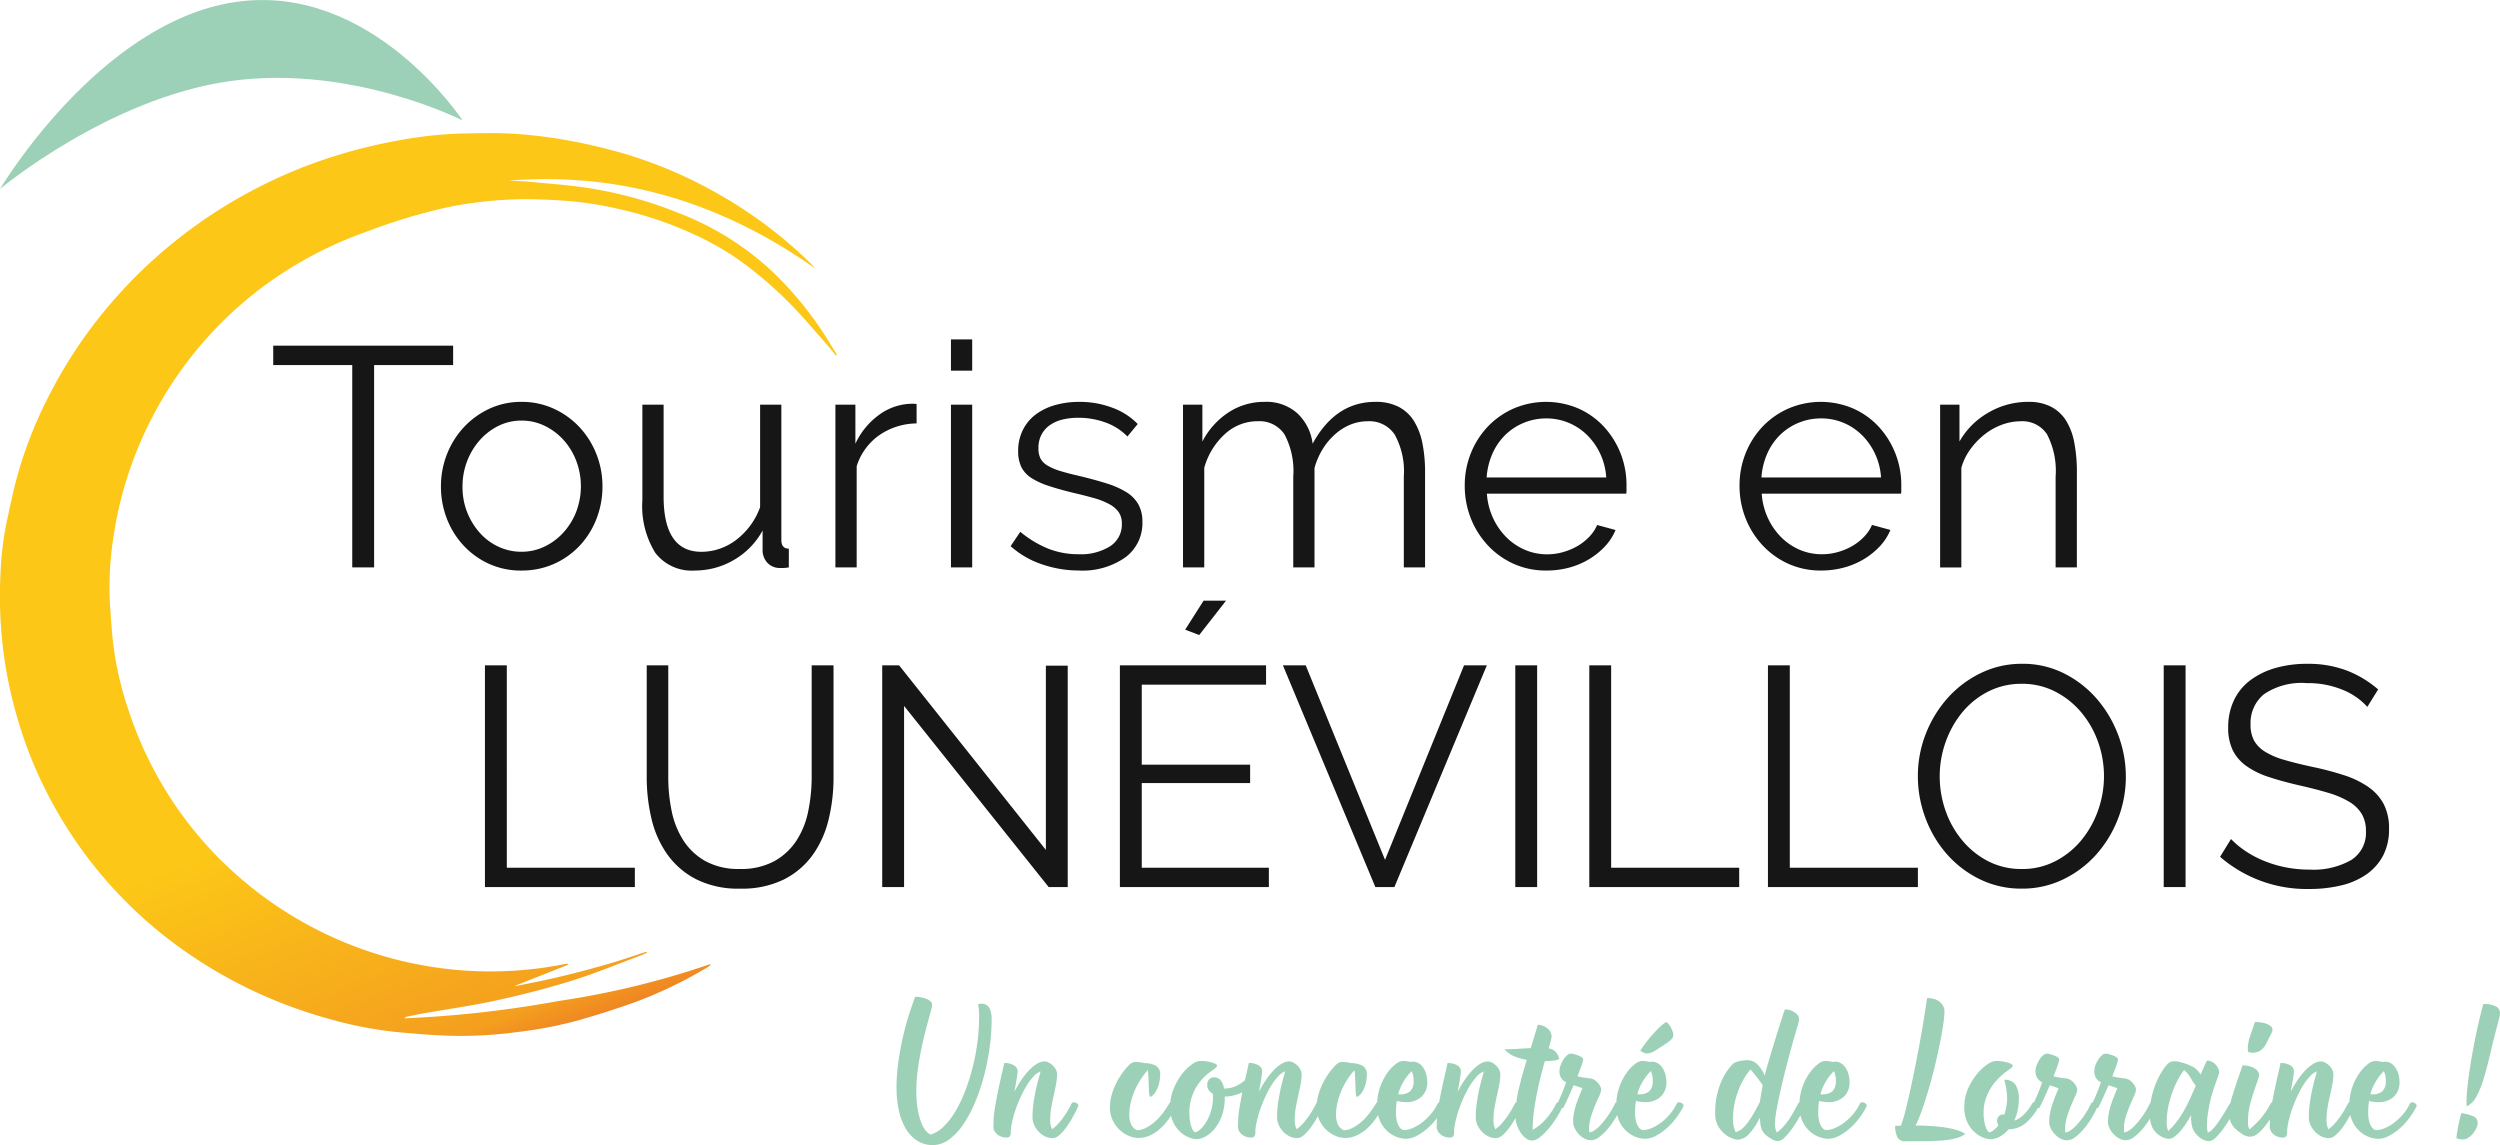
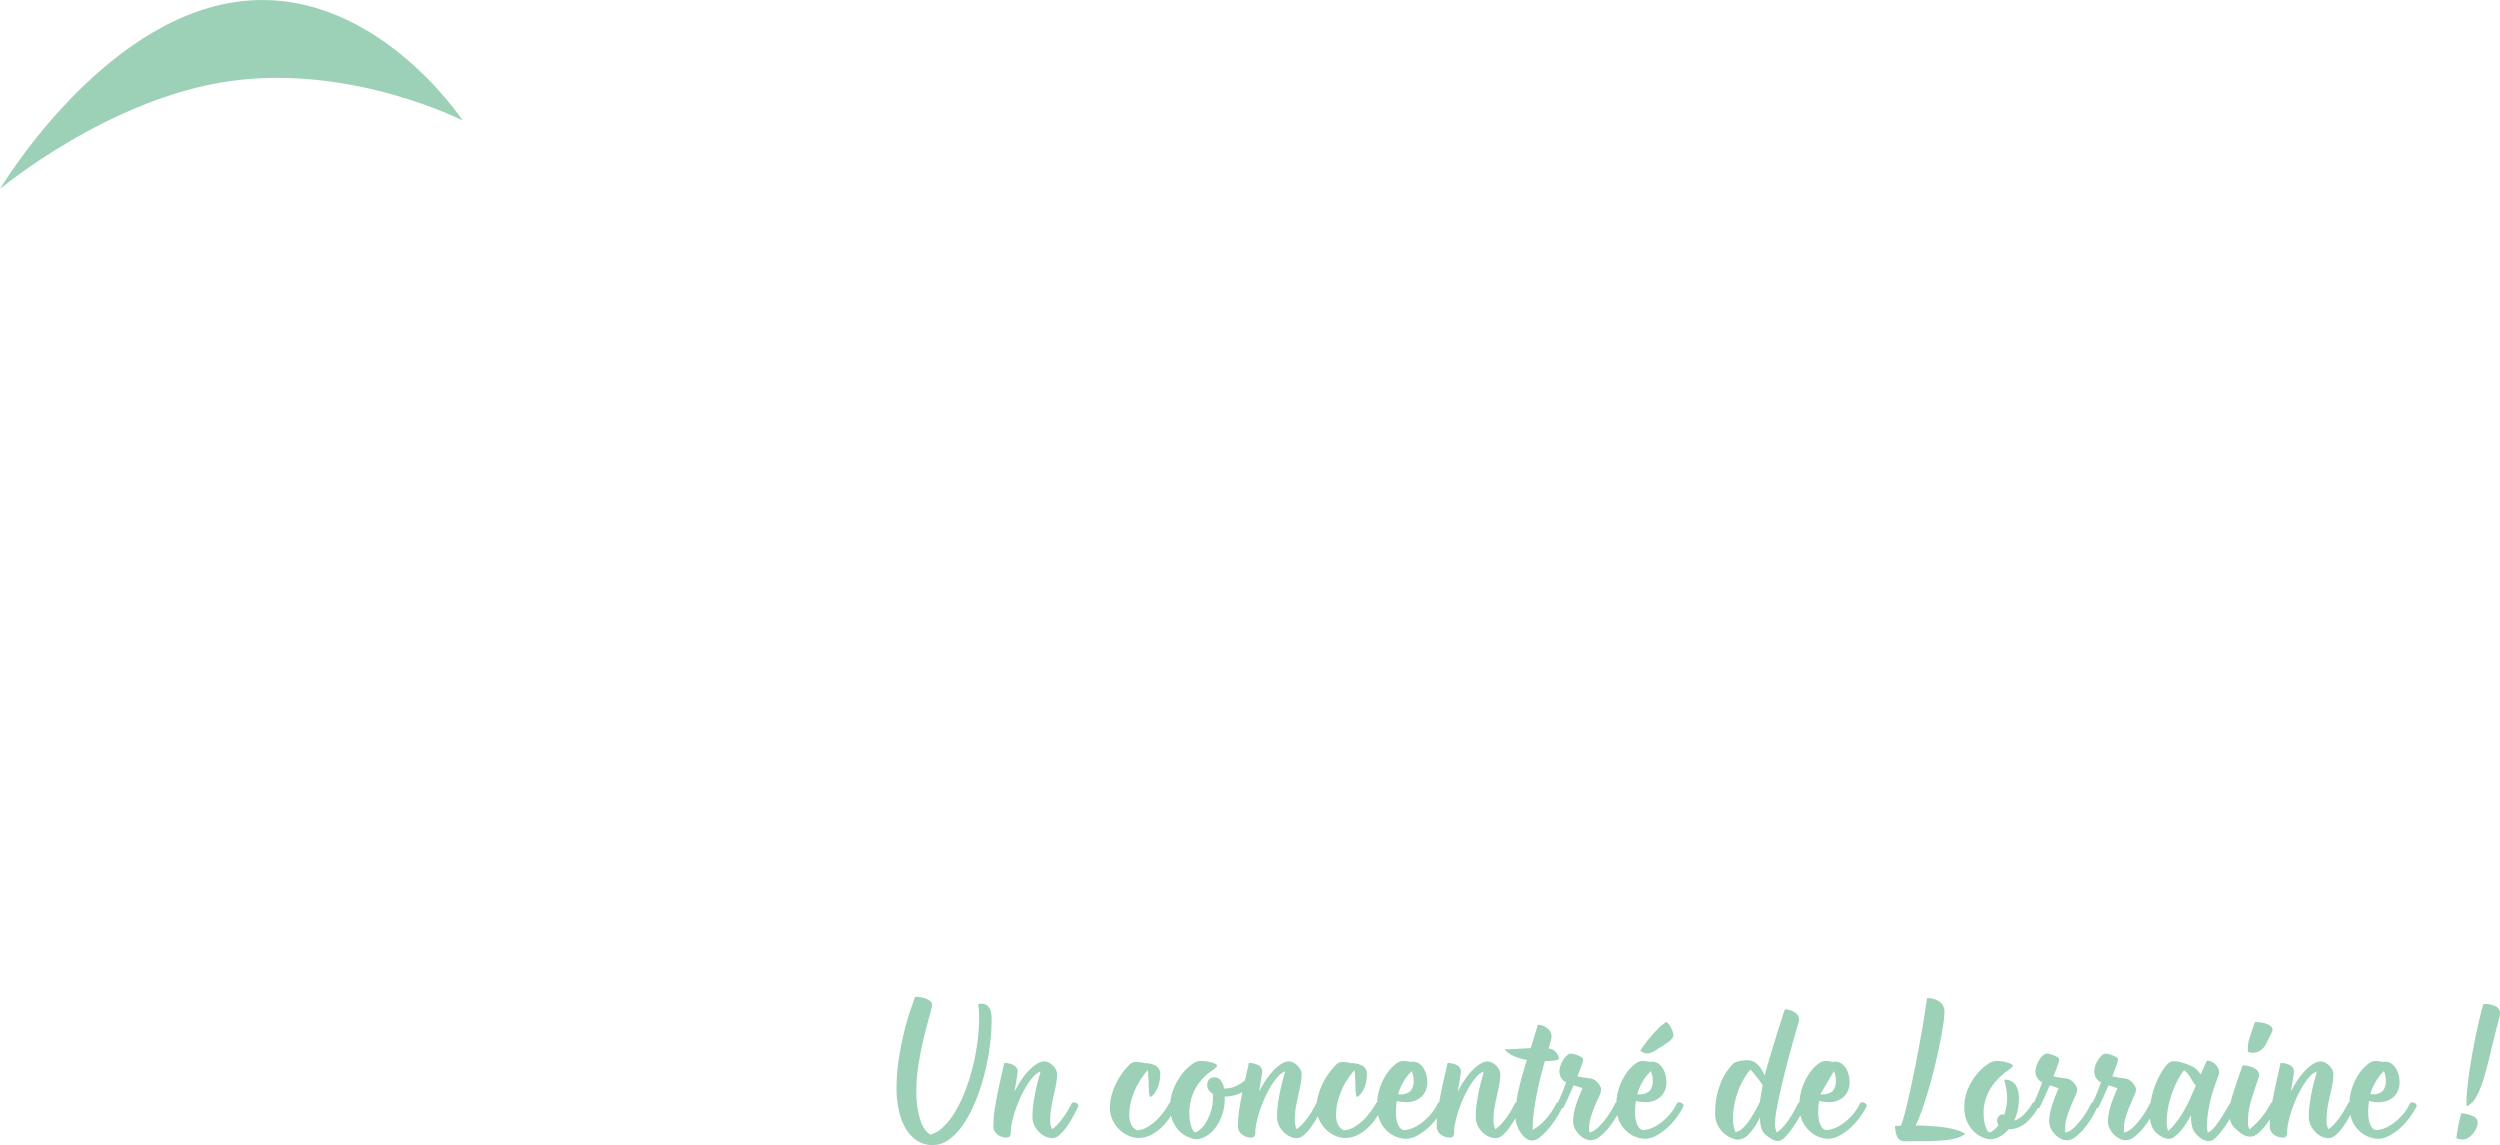
<svg xmlns="http://www.w3.org/2000/svg" width="233.907" height="107.143" viewBox="0 0 233.907 107.143">
  <defs>
    <linearGradient id="linear-gradient" x1="0.5" x2="0.937" y2="1.203" gradientUnits="objectBoundingBox">
      <stop offset="0" stop-color="#fcc717" />
      <stop offset="0.521" stop-color="#fcc717" />
      <stop offset="0.748" stop-color="#f49f1e" />
      <stop offset="0.789" stop-color="#ed7c25" />
      <stop offset="1" stop-color="#e7602b" />
    </linearGradient>
  </defs>
  <g id="Groupe_3990" data-name="Groupe 3990" transform="translate(-538.168 1245.843)">
-     <path id="Tracé_19775" data-name="Tracé 19775" d="M8.16-67.767a17.753,17.753,0,0,1,.213-2.75q.213-1.361.5-2.516t.584-2.021q.3-.866.447-1.265a3.036,3.036,0,0,1,.447.041,2.906,2.906,0,0,1,.523.131,1.444,1.444,0,0,1,.433.234.449.449,0,0,1,.179.364,2.728,2.728,0,0,1-.11.55q-.11.413-.275,1.011t-.351,1.355q-.186.756-.351,1.6t-.275,1.753a14.959,14.959,0,0,0-.11,1.8,9.775,9.775,0,0,0,.131,1.705,6.672,6.672,0,0,0,.323,1.224,2.6,2.6,0,0,0,.433.77,1.267,1.267,0,0,0,.447.358,2.908,2.908,0,0,0,1.217-.743,6.821,6.821,0,0,0,1.086-1.4,12.308,12.308,0,0,0,.914-1.891,19.054,19.054,0,0,0,.708-2.221,20.255,20.255,0,0,0,.454-2.372,18.246,18.246,0,0,0,.158-2.365,6.816,6.816,0,0,0-.028-.694q-.028-.254-.055-.516a1.309,1.309,0,0,1,.344-.041.852.852,0,0,1,.33.069.744.744,0,0,1,.3.234,1.228,1.228,0,0,1,.206.447,2.787,2.787,0,0,1,.076.708,19.481,19.481,0,0,1-.193,2.688,22.146,22.146,0,0,1-.543,2.688,18.579,18.579,0,0,1-.846,2.468,11.439,11.439,0,0,1-1.1,2.035,5.542,5.542,0,0,1-1.32,1.382,2.528,2.528,0,0,1-1.485.509,2.658,2.658,0,0,1-1.492-.419,3.409,3.409,0,0,1-1.066-1.141,5.72,5.72,0,0,1-.639-1.7A9.719,9.719,0,0,1,8.16-67.767Zm9.076,3.19a8.208,8.208,0,0,1,.117-1.258q.117-.736.275-1.513t.33-1.513q.172-.736.282-1.258a1.775,1.775,0,0,1,.887.206.658.658,0,0,1,.364.605q0,.041-.028.241t-.069.474q-.041.275-.1.584t-.1.571a10.347,10.347,0,0,1,.653-1.107,6.814,6.814,0,0,1,.722-.9,3.592,3.592,0,0,1,.743-.605,1.385,1.385,0,0,1,.7-.22.848.848,0,0,1,.364.1,1.554,1.554,0,0,1,.378.261,1.615,1.615,0,0,1,.3.378.877.877,0,0,1,.124.447,5.283,5.283,0,0,1-.1,1q-.1.5-.22,1.031t-.22,1.086a6.815,6.815,0,0,0-.1,1.162,2.614,2.614,0,0,0,.034.454,1.733,1.733,0,0,0,.144.426,3.375,3.375,0,0,0,.536-.474,6.743,6.743,0,0,0,.5-.612,7.7,7.7,0,0,0,.44-.674q.2-.344.351-.646a.209.209,0,0,1,.206-.11.51.51,0,0,1,.316.117.22.22,0,0,1,.083.282q-.22.481-.509,1a9.007,9.007,0,0,1-.605.956,4.163,4.163,0,0,1-.646.715.984.984,0,0,1-.619.282,1.586,1.586,0,0,1-.743-.179,2.109,2.109,0,0,1-.6-.461,2.231,2.231,0,0,1-.4-.619,1.683,1.683,0,0,1-.144-.667,9.8,9.8,0,0,1,.117-1.526q.117-.743.254-1.327t.254-.976a2.541,2.541,0,0,0,.117-.488,1.9,1.9,0,0,0-.681.509,5.616,5.616,0,0,0-.646.887,10.554,10.554,0,0,0-.578,1.114,12.3,12.3,0,0,0-.461,1.183,10.213,10.213,0,0,0-.3,1.114,4.5,4.5,0,0,0-.11.887.625.625,0,0,1-.089.385.4.4,0,0,1-.323.11,1.412,1.412,0,0,1-.626-.151,1.116,1.116,0,0,1-.488-.468.9.9,0,0,1-.1-.378Q17.236-64.37,17.236-64.576Zm10.891-1.375a4.317,4.317,0,0,1,.144-1.1,6.147,6.147,0,0,1,.392-1.073,6.649,6.649,0,0,1,.578-.99,6.41,6.41,0,0,1,.7-.839,1,1,0,0,1,.261-.186.758.758,0,0,1,.344-.076,3.724,3.724,0,0,1,.385.028,2.692,2.692,0,0,1,.44.083,2.155,2.155,0,0,1,1.093.268.906.906,0,0,1,.364.818,3.458,3.458,0,0,1-.048.536,3.115,3.115,0,0,1-.158.6,2.594,2.594,0,0,1-.282.55,1.219,1.219,0,0,1-.419.392q-.055,0-.089-.131a1.87,1.87,0,0,1-.048-.344q-.014-.213-.021-.481t-.021-.529q-.014-.316-.028-.571a2.9,2.9,0,0,0-.055-.447,7.5,7.5,0,0,0-.722.969,6.8,6.8,0,0,0-.543,1.059,6.643,6.643,0,0,0-.337,1.079,4.842,4.842,0,0,0-.117,1.031,2.074,2.074,0,0,0,.193.976,1.108,1.108,0,0,0,.536.509,1.951,1.951,0,0,0,.818-.227,4.107,4.107,0,0,0,.818-.557,5.436,5.436,0,0,0,.749-.8,8.109,8.109,0,0,0,.626-.935.27.27,0,0,1,.248-.138.417.417,0,0,1,.289.131.247.247,0,0,1,.069.3,6.386,6.386,0,0,1-.612,1.107,5.418,5.418,0,0,1-.818.942,3.831,3.831,0,0,1-.976.653,2.569,2.569,0,0,1-1.086.241,2.318,2.318,0,0,1-.928-.206,2.893,2.893,0,0,1-.859-.578,3.027,3.027,0,0,1-.633-.894A2.7,2.7,0,0,1,28.127-65.952Zm8.457-4.359a4.323,4.323,0,0,1,.536.034,3.619,3.619,0,0,1,.5.1,1.767,1.767,0,0,1,.378.144q.151.083.151.165a.247.247,0,0,1-.1.172,2.72,2.72,0,0,1-.248.2l-.358.261a4.55,4.55,0,0,0-.413.344,5.277,5.277,0,0,0-.433.468,4.471,4.471,0,0,0-.488.729,4.727,4.727,0,0,0-.392.983,4.552,4.552,0,0,0-.158,1.244,4.467,4.467,0,0,0,.069.846,3.176,3.176,0,0,0,.158.571,1.068,1.068,0,0,0,.179.316q.089.1.117.1a.835.835,0,0,0,.413-.206,2.561,2.561,0,0,0,.557-.626,4.416,4.416,0,0,0,.5-1.052A4.61,4.61,0,0,0,37.766-67v-.234a1.12,1.12,0,0,1-.385-.33.837.837,0,0,1-.151-.509.718.718,0,0,1,.179-.509.592.592,0,0,1,.454-.193.8.8,0,0,1,.591.234,1.561,1.561,0,0,1,.344.811,2.548,2.548,0,0,0,1.079-.213,3.569,3.569,0,0,0,.77-.468,2.791,2.791,0,0,0,.468-.468,1.371,1.371,0,0,1,.172-.213q.11,0,.144.151a1.251,1.251,0,0,1,.034.275,1.111,1.111,0,0,1-.254.715,2.166,2.166,0,0,1-.633.529,3.405,3.405,0,0,1-.839.33,3.554,3.554,0,0,1-.873.117v.179a4.643,4.643,0,0,1-.248,1.554,4.22,4.22,0,0,1-.639,1.2,3.046,3.046,0,0,1-.866.777,1.845,1.845,0,0,1-.928.275,2.031,2.031,0,0,1-.612-.144,2.638,2.638,0,0,1-.811-.488,2.927,2.927,0,0,1-.7-.928,3.229,3.229,0,0,1-.3-1.465,4.394,4.394,0,0,1,.323-1.691,5.863,5.863,0,0,1,.77-1.361,4.352,4.352,0,0,1,.928-.914A1.514,1.514,0,0,1,36.584-70.311Zm3.534,5.734a8.207,8.207,0,0,1,.117-1.258q.117-.736.275-1.513t.33-1.513q.172-.736.282-1.258a1.775,1.775,0,0,1,.887.206.657.657,0,0,1,.364.605q0,.041-.028.241t-.069.474q-.041.275-.1.584t-.1.571a10.345,10.345,0,0,1,.653-1.107,6.814,6.814,0,0,1,.722-.9,3.592,3.592,0,0,1,.743-.605,1.385,1.385,0,0,1,.7-.22.848.848,0,0,1,.364.1,1.554,1.554,0,0,1,.378.261,1.615,1.615,0,0,1,.3.378.877.877,0,0,1,.124.447,5.283,5.283,0,0,1-.1,1q-.1.5-.22,1.031t-.22,1.086a6.815,6.815,0,0,0-.1,1.162,2.615,2.615,0,0,0,.034.454,1.733,1.733,0,0,0,.144.426,3.376,3.376,0,0,0,.536-.474,6.742,6.742,0,0,0,.5-.612,7.7,7.7,0,0,0,.44-.674q.2-.344.351-.646a.209.209,0,0,1,.206-.11.51.51,0,0,1,.316.117.22.22,0,0,1,.083.282q-.22.481-.509,1a9.007,9.007,0,0,1-.605.956,4.163,4.163,0,0,1-.646.715.984.984,0,0,1-.619.282,1.586,1.586,0,0,1-.743-.179,2.108,2.108,0,0,1-.6-.461,2.231,2.231,0,0,1-.4-.619,1.683,1.683,0,0,1-.144-.667,9.8,9.8,0,0,1,.117-1.526q.117-.743.254-1.327t.254-.976a2.541,2.541,0,0,0,.117-.488,1.9,1.9,0,0,0-.681.509,5.616,5.616,0,0,0-.646.887,10.555,10.555,0,0,0-.578,1.114,12.305,12.305,0,0,0-.461,1.183,10.215,10.215,0,0,0-.3,1.114,4.5,4.5,0,0,0-.11.887.625.625,0,0,1-.089.385.4.4,0,0,1-.323.11,1.412,1.412,0,0,1-.626-.151,1.116,1.116,0,0,1-.488-.468.9.9,0,0,1-.1-.378Q40.118-64.37,40.118-64.576Zm7.343-1.375a4.317,4.317,0,0,1,.144-1.1A6.146,6.146,0,0,1,48-68.124a6.649,6.649,0,0,1,.578-.99,6.409,6.409,0,0,1,.7-.839,1,1,0,0,1,.261-.186.758.758,0,0,1,.344-.076,3.724,3.724,0,0,1,.385.028,2.691,2.691,0,0,1,.44.083,2.155,2.155,0,0,1,1.093.268.906.906,0,0,1,.364.818,3.457,3.457,0,0,1-.048.536,3.116,3.116,0,0,1-.158.6,2.594,2.594,0,0,1-.282.55,1.219,1.219,0,0,1-.419.392q-.055,0-.089-.131a1.87,1.87,0,0,1-.048-.344q-.014-.213-.021-.481t-.021-.529q-.014-.316-.028-.571A2.9,2.9,0,0,0,51-69.444a7.5,7.5,0,0,0-.722.969,6.8,6.8,0,0,0-.543,1.059,6.643,6.643,0,0,0-.337,1.079,4.842,4.842,0,0,0-.117,1.031,2.074,2.074,0,0,0,.193.976,1.108,1.108,0,0,0,.536.509,1.951,1.951,0,0,0,.818-.227,4.107,4.107,0,0,0,.818-.557,5.436,5.436,0,0,0,.749-.8,8.107,8.107,0,0,0,.626-.935.27.27,0,0,1,.248-.138.417.417,0,0,1,.289.131.247.247,0,0,1,.069.3,6.386,6.386,0,0,1-.612,1.107,5.418,5.418,0,0,1-.818.942,3.832,3.832,0,0,1-.976.653,2.569,2.569,0,0,1-1.086.241,2.318,2.318,0,0,1-.928-.206,2.893,2.893,0,0,1-.859-.578,3.027,3.027,0,0,1-.633-.894A2.7,2.7,0,0,1,47.461-65.952Zm5.666-.179a5.073,5.073,0,0,1,.282-1.74,5.388,5.388,0,0,1,.674-1.32,3.655,3.655,0,0,1,.791-.832,1.227,1.227,0,0,1,.646-.289,2.685,2.685,0,0,1,.344.028q.206.027.426.069a.519.519,0,0,1,.165-.027,1.037,1.037,0,0,1,.612.179,1.474,1.474,0,0,1,.419.454,2.21,2.21,0,0,1,.248.605,2.608,2.608,0,0,1,.083.633,1.819,1.819,0,0,1-.543,1.416,2.071,2.071,0,0,1-1.451.5,3.881,3.881,0,0,1-.853-.11,6.132,6.132,0,0,0-.083,1.059,3.435,3.435,0,0,0,.076.784,1.791,1.791,0,0,0,.193.509.9.9,0,0,0,.248.282.423.423,0,0,0,.227.089,2.13,2.13,0,0,0,.736-.158,3.76,3.76,0,0,0,.853-.468,5.281,5.281,0,0,0,.853-.777,4.718,4.718,0,0,0,.722-1.086.222.222,0,0,1,.22-.11.454.454,0,0,1,.309.131.228.228,0,0,1,.062.3,7.523,7.523,0,0,1-.66,1.045,6.124,6.124,0,0,1-.887.963,5.274,5.274,0,0,1-1.011.7,2.2,2.2,0,0,1-1.031.275,2.593,2.593,0,0,1-.756-.144,2.658,2.658,0,0,1-.88-.5,2.9,2.9,0,0,1-.729-.949A3.323,3.323,0,0,1,53.127-66.13ZM55.093-67.2a.942.942,0,0,0,.179.014,1.366,1.366,0,0,0,.949-.289,1.317,1.317,0,0,0,.316-1,2.127,2.127,0,0,0-.179-.88A4.91,4.91,0,0,0,55.093-67.2Zm3.617,2.626a8.208,8.208,0,0,1,.117-1.258q.117-.736.275-1.513t.33-1.513q.172-.736.282-1.258a1.775,1.775,0,0,1,.887.206.658.658,0,0,1,.364.605q0,.041-.028.241t-.069.474q-.041.275-.1.584t-.1.571a10.347,10.347,0,0,1,.653-1.107,6.815,6.815,0,0,1,.722-.9,3.592,3.592,0,0,1,.743-.605,1.385,1.385,0,0,1,.7-.22.848.848,0,0,1,.364.1,1.554,1.554,0,0,1,.378.261,1.615,1.615,0,0,1,.3.378.877.877,0,0,1,.124.447,5.284,5.284,0,0,1-.1,1q-.1.5-.22,1.031t-.22,1.086a6.815,6.815,0,0,0-.1,1.162,2.615,2.615,0,0,0,.034.454,1.733,1.733,0,0,0,.144.426,3.375,3.375,0,0,0,.536-.474,6.74,6.74,0,0,0,.5-.612,7.7,7.7,0,0,0,.44-.674q.2-.344.351-.646a.209.209,0,0,1,.206-.11.51.51,0,0,1,.316.117.22.22,0,0,1,.083.282q-.22.481-.509,1a9.006,9.006,0,0,1-.605.956,4.163,4.163,0,0,1-.646.715.984.984,0,0,1-.619.282,1.586,1.586,0,0,1-.743-.179,2.108,2.108,0,0,1-.6-.461,2.231,2.231,0,0,1-.4-.619,1.683,1.683,0,0,1-.144-.667,9.8,9.8,0,0,1,.117-1.526q.117-.743.254-1.327t.254-.976a2.541,2.541,0,0,0,.117-.488,1.9,1.9,0,0,0-.681.509,5.615,5.615,0,0,0-.646.887,10.553,10.553,0,0,0-.578,1.114,12.305,12.305,0,0,0-.461,1.183,10.211,10.211,0,0,0-.3,1.114,4.5,4.5,0,0,0-.11.887.625.625,0,0,1-.089.385.4.4,0,0,1-.323.11,1.412,1.412,0,0,1-.626-.151,1.116,1.116,0,0,1-.488-.468.9.9,0,0,1-.1-.378Q58.71-64.37,58.71-64.576ZM65.049-71.4q.591,0,1.217-.041t1.231-.069q.179-.578.344-1.121t.316-1.066a1.51,1.51,0,0,1,.956.385.977.977,0,0,1,.337.7,1.9,1.9,0,0,1-.076.4q-.076.289-.2.729a1.1,1.1,0,0,1,.626.289,1.769,1.769,0,0,1,.364.674.867.867,0,0,1-.516.172q-.406.048-.832.062-.193.674-.392,1.465t-.364,1.63q-.165.839-.275,1.691a12.8,12.8,0,0,0-.11,1.636,4.357,4.357,0,0,0,1.128-.887,6.237,6.237,0,0,0,1.073-1.561.245.245,0,0,1,.234-.124.483.483,0,0,1,.309.117.208.208,0,0,1,.076.268,9.16,9.16,0,0,1-.591,1.073,9.075,9.075,0,0,1-.756,1.031,5.473,5.473,0,0,1-.8.777,1.232,1.232,0,0,1-.729.309.941.941,0,0,1-.571-.213,2.143,2.143,0,0,1-.5-.536,3.034,3.034,0,0,1-.344-.715,2.407,2.407,0,0,1-.131-.763,11.294,11.294,0,0,1,.323-2.668q.323-1.334.736-2.654a5.1,5.1,0,0,1-1.21-.351A2.329,2.329,0,0,1,65.049-71.4Zm4.937,5.088q.11-.234.206-.447t.193-.447q.1-.234.2-.5t.227-.612a1.081,1.081,0,0,1-.5-.461,1.257,1.257,0,0,1-.131-.557,1.6,1.6,0,0,1,.1-.536,2.826,2.826,0,0,1,.261-.543,1.793,1.793,0,0,1,.351-.419A.57.57,0,0,1,71.251-71a1.317,1.317,0,0,1,.289.048,3.126,3.126,0,0,1,.385.124,1.779,1.779,0,0,1,.337.172q.144.1.144.193a2.434,2.434,0,0,1-.151.564q-.151.44-.385,1.018a5.066,5.066,0,0,0,.688.138q.33.041.591.083a.847.847,0,0,1,.33.138,1.457,1.457,0,0,1,.3.261,1.677,1.677,0,0,1,.22.323.684.684,0,0,1,.089.309,1.562,1.562,0,0,1-.179.591q-.179.385-.385.873t-.385,1.052a3.756,3.756,0,0,0-.179,1.141v.165a1.27,1.27,0,0,0,.014.179.929.929,0,0,0,.433-.158,2.9,2.9,0,0,0,.591-.5,7.741,7.741,0,0,0,.688-.846,8.532,8.532,0,0,0,.708-1.21.222.222,0,0,1,.22-.11.494.494,0,0,1,.316.124.218.218,0,0,1,.055.3,9.492,9.492,0,0,1-.529,1.011,8.086,8.086,0,0,1-.715,1.018,4.853,4.853,0,0,1-.811.791,1.352,1.352,0,0,1-.8.316,1.278,1.278,0,0,1-.619-.165,2.07,2.07,0,0,1-.536-.419,2.111,2.111,0,0,1-.371-.557,1.423,1.423,0,0,1-.138-.591A4.279,4.279,0,0,1,71.5-65.2a5.384,5.384,0,0,1,.144-.681q.1-.378.275-.839t.419-1.038q-.193-.069-.4-.138t-.426-.138q-.248.578-.5,1.134t-.447.928q-.028.069-.138.069a.386.386,0,0,1-.158-.041.627.627,0,0,1-.158-.1.519.519,0,0,1-.11-.138A.137.137,0,0,1,69.986-66.309Zm7.907-4a2.685,2.685,0,0,1,.344.028q.206.027.426.069a.519.519,0,0,1,.165-.027,1.037,1.037,0,0,1,.612.179,1.474,1.474,0,0,1,.419.454,2.21,2.21,0,0,1,.248.605,2.607,2.607,0,0,1,.083.633,1.819,1.819,0,0,1-.543,1.416,2.071,2.071,0,0,1-1.451.5,3.881,3.881,0,0,1-.853-.11,6.132,6.132,0,0,0-.083,1.059,3.435,3.435,0,0,0,.076.784,1.791,1.791,0,0,0,.193.509.9.9,0,0,0,.248.282.423.423,0,0,0,.227.089,2.13,2.13,0,0,0,.736-.158,3.76,3.76,0,0,0,.853-.468,5.28,5.28,0,0,0,.853-.777,4.718,4.718,0,0,0,.722-1.086.222.222,0,0,1,.22-.11.454.454,0,0,1,.309.131.228.228,0,0,1,.062.3,7.522,7.522,0,0,1-.66,1.045,6.124,6.124,0,0,1-.887.963,5.274,5.274,0,0,1-1.011.7,2.2,2.2,0,0,1-1.031.275,2.593,2.593,0,0,1-.756-.144,2.658,2.658,0,0,1-.88-.5,2.9,2.9,0,0,1-.729-.949,3.323,3.323,0,0,1-.3-1.506,5.073,5.073,0,0,1,.282-1.74,5.388,5.388,0,0,1,.674-1.32,3.655,3.655,0,0,1,.791-.832A1.227,1.227,0,0,1,77.893-70.311Zm2.3-3.644a1.321,1.321,0,0,1,.227.227,1.878,1.878,0,0,1,.206.316,2.461,2.461,0,0,1,.151.358,1.076,1.076,0,0,1,.062.337.517.517,0,0,1-.138.33,2.013,2.013,0,0,1-.364.33q-.227.165-.523.351t-.612.392a1.95,1.95,0,0,1-.454.234,1.158,1.158,0,0,1-.358.069.759.759,0,0,1-.344-.083q-.165-.083-.3-.165.165-.275.474-.688t.66-.811q.351-.4.708-.736A2.765,2.765,0,0,1,80.189-73.955Zm-2.544,6.766a1.366,1.366,0,0,0,.949-.289,1.317,1.317,0,0,0,.316-1,2.127,2.127,0,0,0-.179-.88A4.91,4.91,0,0,0,77.466-67.2.942.942,0,0,0,77.645-67.189Zm7.109,1.774a7.313,7.313,0,0,1,.468-2.716A5.515,5.515,0,0,1,86.4-70.022a.789.789,0,0,1,.268-.165,2.2,2.2,0,0,1,.371-.11,3.932,3.932,0,0,1,.406-.062q.206-.021.358-.021a1.3,1.3,0,0,1,.839.33,3,3,0,0,1,.743,1.114q.179-.688.419-1.5t.474-1.575q.234-.763.433-1.389t.3-.942q.069-.234.131-.413t.144-.385a1.931,1.931,0,0,1,.5.089,1.567,1.567,0,0,1,.413.2,1.188,1.188,0,0,1,.289.275.53.53,0,0,1,.11.316,1.369,1.369,0,0,1-.028.282q-.028.131-.069.268-.165.55-.392,1.348t-.468,1.7q-.241.9-.468,1.836t-.413,1.781q-.186.846-.3,1.533a7.29,7.29,0,0,0-.11,1.086,2.425,2.425,0,0,0,.034.4,1.4,1.4,0,0,0,.131.4,3.166,3.166,0,0,0,.605-.523,5.967,5.967,0,0,0,.543-.694q.254-.378.474-.777t.4-.743q.041-.069.179-.069a.584.584,0,0,1,.172.028.473.473,0,0,1,.158.082.3.3,0,0,1,.1.124.179.179,0,0,1-.014.151,9.944,9.944,0,0,1-.509,1.011q-.316.557-.667,1.052a5.8,5.8,0,0,1-.7.832.978.978,0,0,1-.626.337,1.067,1.067,0,0,1-.5-.138,3.582,3.582,0,0,1-.626-.419,1.433,1.433,0,0,1-.344-.433A1.7,1.7,0,0,1,89-64.336q-.041-.3-.069-.681a5.7,5.7,0,0,1-1.011,1.54,1.523,1.523,0,0,1-1.066.536,1.8,1.8,0,0,1-.481-.117,2.406,2.406,0,0,1-.708-.406,2.659,2.659,0,0,1-.639-.763A2.342,2.342,0,0,1,84.754-65.415Zm1.664.509a3.857,3.857,0,0,0,.048.633,2.475,2.475,0,0,0,.2.619,1.381,1.381,0,0,0,.605-.316,3.634,3.634,0,0,0,.564-.626,9.355,9.355,0,0,0,.55-.859q.275-.481.55-1.018.028-.22.083-.55t.179-1.018q-.371-.536-.639-.866t-.5-.605a5.792,5.792,0,0,0-.674.963,7.271,7.271,0,0,0-.516,1.134,7.926,7.926,0,0,0-.33,1.238A7.061,7.061,0,0,0,86.418-64.906Zm6.216-1.224a5.073,5.073,0,0,1,.282-1.74,5.388,5.388,0,0,1,.674-1.32,3.655,3.655,0,0,1,.791-.832,1.227,1.227,0,0,1,.646-.289,2.685,2.685,0,0,1,.344.028q.206.027.426.069a.519.519,0,0,1,.165-.027,1.037,1.037,0,0,1,.612.179,1.474,1.474,0,0,1,.419.454,2.211,2.211,0,0,1,.248.605,2.607,2.607,0,0,1,.083.633,1.819,1.819,0,0,1-.543,1.416,2.071,2.071,0,0,1-1.451.5,3.881,3.881,0,0,1-.853-.11,6.132,6.132,0,0,0-.083,1.059,3.435,3.435,0,0,0,.076.784,1.791,1.791,0,0,0,.193.509.9.9,0,0,0,.248.282.423.423,0,0,0,.227.089,2.13,2.13,0,0,0,.736-.158,3.76,3.76,0,0,0,.853-.468,5.28,5.28,0,0,0,.853-.777,4.718,4.718,0,0,0,.722-1.086.222.222,0,0,1,.22-.11.454.454,0,0,1,.309.131.228.228,0,0,1,.062.3,7.523,7.523,0,0,1-.66,1.045,6.123,6.123,0,0,1-.887.963,5.275,5.275,0,0,1-1.011.7,2.2,2.2,0,0,1-1.031.275,2.593,2.593,0,0,1-.756-.144,2.658,2.658,0,0,1-.88-.5,2.9,2.9,0,0,1-.729-.949A3.323,3.323,0,0,1,92.634-66.13ZM94.6-67.2a.943.943,0,0,0,.179.014,1.366,1.366,0,0,0,.949-.289,1.317,1.317,0,0,0,.316-1,2.127,2.127,0,0,0-.179-.88A4.91,4.91,0,0,0,94.6-67.2Zm6.986,2.97q.138-.014.275-.014t.275-.014a13.012,13.012,0,0,0,.433-1.437q.227-.9.468-2.008t.481-2.324q.241-1.217.447-2.365t.364-2.145q.158-1,.254-1.657a2.379,2.379,0,0,1,.605.076,1.6,1.6,0,0,1,.516.234,1.215,1.215,0,0,1,.364.4,1.1,1.1,0,0,1,.138.557,8.575,8.575,0,0,1-.1,1.1q-.1.729-.289,1.678t-.44,2.028q-.254,1.079-.557,2.138t-.633,2.028a15.3,15.3,0,0,1-.674,1.685q.729,0,1.43.048t1.313.138a7.516,7.516,0,0,1,1.107.241,2.956,2.956,0,0,1,.8.358,2.625,2.625,0,0,1-.846.4,6.528,6.528,0,0,1-1.155.2q-.667.062-1.554.076t-2.042.014a.78.78,0,0,1-.743-.337A2.607,2.607,0,0,1,101.586-64.233Zm9.447-6.078a4.323,4.323,0,0,1,.536.034,3.619,3.619,0,0,1,.5.1,1.767,1.767,0,0,1,.378.144q.151.083.151.165a.247.247,0,0,1-.1.172,2.36,2.36,0,0,1-.254.2q-.158.11-.358.261a5.227,5.227,0,0,0-.406.344q-.193.179-.468.481a4.539,4.539,0,0,0-.529.729,4.789,4.789,0,0,0-.433.976,3.994,3.994,0,0,0-.179,1.238,4.468,4.468,0,0,0,.069.846,3.175,3.175,0,0,0,.158.571,1.068,1.068,0,0,0,.179.316q.089.1.117.1a.76.76,0,0,0,.364-.165,2.4,2.4,0,0,0,.5-.5.8.8,0,0,1-.124-.44.555.555,0,0,1,.158-.4.506.506,0,0,1,.378-.165.578.578,0,0,1,.138.014,5.707,5.707,0,0,0,.186-.722,4.466,4.466,0,0,0,.076-.846,5.37,5.37,0,0,0-.076-.832,5.8,5.8,0,0,0-.2-.859,1.175,1.175,0,0,1,1.066.474,2.419,2.419,0,0,1,.309,1.327,4.843,4.843,0,0,1-.117,1.086,4.4,4.4,0,0,1-.323.935,2.216,2.216,0,0,0,.818-.481,4.939,4.939,0,0,0,.873-1.128.2.2,0,0,1,.193-.1.494.494,0,0,1,.316.124.23.23,0,0,1,.083.289,5.389,5.389,0,0,1-1.231,1.547,2.548,2.548,0,0,1-1.575.557,2.909,2.909,0,0,1-.832.694,1.859,1.859,0,0,1-.887.241,2.031,2.031,0,0,1-.612-.144,2.638,2.638,0,0,1-.811-.488,2.927,2.927,0,0,1-.7-.928,3.229,3.229,0,0,1-.3-1.465,4.164,4.164,0,0,1,.344-1.691,5.8,5.8,0,0,1,.818-1.361,4.613,4.613,0,0,1,.976-.914A1.611,1.611,0,0,1,111.033-70.311Zm3.493,4q.11-.234.206-.447t.193-.447q.1-.234.2-.5t.227-.612a1.081,1.081,0,0,1-.5-.461,1.257,1.257,0,0,1-.131-.557,1.6,1.6,0,0,1,.1-.536,2.826,2.826,0,0,1,.261-.543,1.792,1.792,0,0,1,.351-.419.57.57,0,0,1,.358-.165,1.317,1.317,0,0,1,.289.048,3.125,3.125,0,0,1,.385.124,1.779,1.779,0,0,1,.337.172q.144.1.144.193a2.435,2.435,0,0,1-.151.564q-.151.44-.385,1.018a5.066,5.066,0,0,0,.688.138q.33.041.591.083a.847.847,0,0,1,.33.138,1.456,1.456,0,0,1,.3.261,1.678,1.678,0,0,1,.22.323.684.684,0,0,1,.089.309,1.562,1.562,0,0,1-.179.591q-.179.385-.385.873t-.385,1.052a3.755,3.755,0,0,0-.179,1.141v.165a1.269,1.269,0,0,0,.014.179.929.929,0,0,0,.433-.158,2.905,2.905,0,0,0,.591-.5,7.743,7.743,0,0,0,.688-.846,8.532,8.532,0,0,0,.708-1.21.222.222,0,0,1,.22-.11.494.494,0,0,1,.316.124.218.218,0,0,1,.055.3,9.491,9.491,0,0,1-.529,1.011,8.086,8.086,0,0,1-.715,1.018,4.854,4.854,0,0,1-.811.791,1.352,1.352,0,0,1-.8.316,1.278,1.278,0,0,1-.619-.165,2.07,2.07,0,0,1-.536-.419,2.111,2.111,0,0,1-.371-.557,1.423,1.423,0,0,1-.138-.591,4.28,4.28,0,0,1,.041-.578,5.385,5.385,0,0,1,.144-.681q.1-.378.275-.839t.419-1.038q-.193-.069-.4-.138t-.426-.138q-.248.578-.5,1.134t-.447.928q-.028.069-.138.069a.386.386,0,0,1-.158-.041.627.627,0,0,1-.158-.1.519.519,0,0,1-.11-.138A.137.137,0,0,1,114.526-66.309Zm5.5,0q.11-.234.206-.447t.193-.447q.1-.234.2-.5t.227-.612a1.081,1.081,0,0,1-.5-.461,1.257,1.257,0,0,1-.131-.557,1.6,1.6,0,0,1,.1-.536,2.826,2.826,0,0,1,.261-.543,1.793,1.793,0,0,1,.351-.419.57.57,0,0,1,.358-.165,1.317,1.317,0,0,1,.289.048,3.125,3.125,0,0,1,.385.124,1.779,1.779,0,0,1,.337.172q.144.1.144.193a2.434,2.434,0,0,1-.151.564q-.151.44-.385,1.018a5.065,5.065,0,0,0,.688.138q.33.041.591.083a.847.847,0,0,1,.33.138,1.457,1.457,0,0,1,.3.261,1.677,1.677,0,0,1,.22.323.684.684,0,0,1,.089.309,1.562,1.562,0,0,1-.179.591q-.179.385-.385.873t-.385,1.052A3.756,3.756,0,0,0,123-63.971v.165a1.269,1.269,0,0,0,.014.179.929.929,0,0,0,.433-.158,2.9,2.9,0,0,0,.591-.5,7.744,7.744,0,0,0,.688-.846,8.533,8.533,0,0,0,.708-1.21.222.222,0,0,1,.22-.11.494.494,0,0,1,.316.124.218.218,0,0,1,.055.3,9.494,9.494,0,0,1-.529,1.011,8.086,8.086,0,0,1-.715,1.018,4.854,4.854,0,0,1-.811.791,1.352,1.352,0,0,1-.8.316,1.278,1.278,0,0,1-.619-.165,2.07,2.07,0,0,1-.536-.419,2.111,2.111,0,0,1-.371-.557,1.423,1.423,0,0,1-.138-.591,4.282,4.282,0,0,1,.041-.578,5.385,5.385,0,0,1,.144-.681q.1-.378.275-.839t.419-1.038q-.192-.069-.4-.138t-.426-.138q-.248.578-.5,1.134t-.447.928q-.028.069-.138.069a.386.386,0,0,1-.158-.041.627.627,0,0,1-.158-.1.519.519,0,0,1-.11-.138A.137.137,0,0,1,120.026-66.309Zm6.724-3.314a2.763,2.763,0,0,1,.461-.516.872.872,0,0,1,.543-.144,1.828,1.828,0,0,1,.413.055q.234.055.468.131t.433.158q.2.083.309.138a1.581,1.581,0,0,1,.426.3,2.623,2.623,0,0,1,.371.461l.268-.605q.1-.234.165-.371t.1-.213q.041-.076.069-.117a.942.942,0,0,1,.426.1,1.285,1.285,0,0,1,.358.261,1.43,1.43,0,0,1,.248.351.854.854,0,0,1,.1.385.549.549,0,0,1-.021.144q-.021.076-.1.3-.165.454-.351.99t-.33,1.128q-.144.591-.241,1.224a8.308,8.308,0,0,0-.1,1.251,2.4,2.4,0,0,0,.083.605,1.34,1.34,0,0,0,.5-.371,5.614,5.614,0,0,0,.536-.688q.268-.4.536-.839t.488-.825a.227.227,0,0,1,.206-.11.484.484,0,0,1,.323.124.217.217,0,0,1,.076.275q-.22.468-.543,1.031a11.231,11.231,0,0,1-.681,1.052,6.268,6.268,0,0,1-.7.818.961.961,0,0,1-.619.33,1.2,1.2,0,0,1-.474-.1,1.935,1.935,0,0,1-.454-.275,2.187,2.187,0,0,1-.378-.392,1.642,1.642,0,0,1-.248-.468,2.547,2.547,0,0,1-.117-.591q-.021-.289-.021-.591v-.014q-.206.385-.461.777a6.326,6.326,0,0,1-.529.708,3.609,3.609,0,0,1-.55.523.884.884,0,0,1-.523.206,1.138,1.138,0,0,1-.248-.028,1.3,1.3,0,0,1-.193-.055A2.082,2.082,0,0,1,125.7-64a2.811,2.811,0,0,1-.282-1.32,7.409,7.409,0,0,1,.378-2.358A7.335,7.335,0,0,1,126.751-69.623Zm.385,5.872a6.423,6.423,0,0,0,.839-.928,10.061,10.061,0,0,0,.681-1.052q.309-.55.564-1.121t.5-1.148a4.93,4.93,0,0,1-.461-.694,3,3,0,0,0-.626-.763,6.557,6.557,0,0,0-.646,1.024,8.793,8.793,0,0,0-.523,1.238,9.564,9.564,0,0,0-.344,1.327A7.159,7.159,0,0,0,127-64.576a3.02,3.02,0,0,0,.027.4A1.95,1.95,0,0,0,127.136-63.751Zm6.614-5.129q.082-.248.172-.5t.172-.516a2.561,2.561,0,0,1,.564.062,1.974,1.974,0,0,1,.5.179,1.092,1.092,0,0,1,.351.282.583.583,0,0,1,.131.371,1.273,1.273,0,0,1-.083.392q-.083.241-.193.557-.289.825-.523,1.65a6.7,6.7,0,0,0-.234,1.829,1.783,1.783,0,0,0,.034.385,1.036,1.036,0,0,0,.1.275,7.117,7.117,0,0,0,1.244-1.251,7.725,7.725,0,0,0,.749-1.169.222.222,0,0,1,.22-.11.53.53,0,0,1,.316.11.211.211,0,0,1,.069.289,8.221,8.221,0,0,1-.516.949,9.492,9.492,0,0,1-.646.914,4.056,4.056,0,0,1-.688.688,1.1,1.1,0,0,1-.653.268,1.311,1.311,0,0,1-.667-.179,4.207,4.207,0,0,1-.667-.5,1.809,1.809,0,0,1-.516-.694,2.169,2.169,0,0,1-.131-.763,5.562,5.562,0,0,1,.268-1.609Q133.393-67.849,133.75-68.881Zm1.513-5.074a3.985,3.985,0,0,1,.564.041,2.42,2.42,0,0,1,.523.131,1.3,1.3,0,0,1,.392.227.423.423,0,0,1,.158.33.692.692,0,0,1-.083.282q-.083.172-.248.5l-.261.509a1.614,1.614,0,0,1-.509.626,1.263,1.263,0,0,1-.756.227,1.035,1.035,0,0,1-.227-.021l-.2-.048a1.344,1.344,0,0,1-.021-.151q-.007-.083-.007-.193a3.435,3.435,0,0,1,.179-1.011Q134.947-73.075,135.263-73.955Zm1.389,9.378a8.207,8.207,0,0,1,.117-1.258q.117-.736.275-1.513t.33-1.513q.172-.736.282-1.258a1.775,1.775,0,0,1,.887.206.657.657,0,0,1,.364.605q0,.041-.027.241t-.069.474q-.041.275-.1.584t-.1.571a10.343,10.343,0,0,1,.653-1.107,6.813,6.813,0,0,1,.722-.9,3.591,3.591,0,0,1,.743-.605,1.385,1.385,0,0,1,.7-.22.849.849,0,0,1,.364.1,1.555,1.555,0,0,1,.378.261,1.615,1.615,0,0,1,.3.378.877.877,0,0,1,.124.447,5.283,5.283,0,0,1-.1,1q-.1.5-.22,1.031t-.22,1.086a6.814,6.814,0,0,0-.1,1.162,2.615,2.615,0,0,0,.034.454,1.733,1.733,0,0,0,.144.426,3.375,3.375,0,0,0,.536-.474,6.738,6.738,0,0,0,.5-.612,7.706,7.706,0,0,0,.44-.674q.2-.344.351-.646a.209.209,0,0,1,.206-.11.51.51,0,0,1,.316.117.22.22,0,0,1,.083.282q-.22.481-.509,1a9.009,9.009,0,0,1-.605.956,4.164,4.164,0,0,1-.646.715.984.984,0,0,1-.619.282,1.586,1.586,0,0,1-.743-.179,2.109,2.109,0,0,1-.6-.461,2.231,2.231,0,0,1-.4-.619,1.683,1.683,0,0,1-.144-.667,9.8,9.8,0,0,1,.117-1.526q.117-.743.254-1.327t.254-.976a2.541,2.541,0,0,0,.117-.488,1.9,1.9,0,0,0-.681.509,5.617,5.617,0,0,0-.646.887,10.556,10.556,0,0,0-.578,1.114,12.306,12.306,0,0,0-.461,1.183,10.208,10.208,0,0,0-.3,1.114,4.5,4.5,0,0,0-.11.887.625.625,0,0,1-.089.385.4.4,0,0,1-.323.11,1.412,1.412,0,0,1-.626-.151,1.116,1.116,0,0,1-.488-.468.9.9,0,0,1-.1-.378Q136.652-64.37,136.652-64.576Zm7.439-1.554a5.073,5.073,0,0,1,.282-1.74,5.388,5.388,0,0,1,.674-1.32,3.655,3.655,0,0,1,.791-.832,1.227,1.227,0,0,1,.646-.289,2.685,2.685,0,0,1,.344.028q.206.027.426.069a.519.519,0,0,1,.165-.027,1.037,1.037,0,0,1,.612.179,1.474,1.474,0,0,1,.419.454A2.21,2.21,0,0,1,148.7-69a2.607,2.607,0,0,1,.083.633,1.819,1.819,0,0,1-.543,1.416,2.071,2.071,0,0,1-1.451.5,3.881,3.881,0,0,1-.853-.11,6.131,6.131,0,0,0-.082,1.059,3.436,3.436,0,0,0,.076.784,1.791,1.791,0,0,0,.193.509.9.9,0,0,0,.248.282.423.423,0,0,0,.227.089,2.13,2.13,0,0,0,.736-.158,3.76,3.76,0,0,0,.853-.468,5.281,5.281,0,0,0,.853-.777,4.718,4.718,0,0,0,.722-1.086.222.222,0,0,1,.22-.11.454.454,0,0,1,.309.131.228.228,0,0,1,.062.3,7.523,7.523,0,0,1-.66,1.045,6.123,6.123,0,0,1-.887.963,5.275,5.275,0,0,1-1.011.7,2.2,2.2,0,0,1-1.031.275,2.593,2.593,0,0,1-.756-.144,2.659,2.659,0,0,1-.88-.5,2.9,2.9,0,0,1-.729-.949A3.323,3.323,0,0,1,144.091-66.13Zm1.966-1.073a.942.942,0,0,0,.179.014,1.366,1.366,0,0,0,.949-.289,1.317,1.317,0,0,0,.316-1,2.127,2.127,0,0,0-.179-.88A4.91,4.91,0,0,0,146.058-67.2Zm8.993.729a14.824,14.824,0,0,1,.1-1.492q.1-.956.3-2.173t.488-2.633q.3-1.416.681-2.86a2.311,2.311,0,0,1,1.217.234.725.725,0,0,1,.351.633,2.449,2.449,0,0,1-.1.536q-.481,1.829-.811,3.238t-.646,2.42a8.421,8.421,0,0,1-.674,1.636,2.039,2.039,0,0,1-.88.873,1.359,1.359,0,0,1-.021-.172Q155.051-66.337,155.051-66.474Zm-.481,1.045a4.28,4.28,0,0,1,1.128.3.651.651,0,0,1,.4.639,1.144,1.144,0,0,1-.117.454,2.321,2.321,0,0,1-.309.5,1.94,1.94,0,0,1-.44.406.906.906,0,0,1-.509.165,1.757,1.757,0,0,1-.33-.034,1.135,1.135,0,0,1-.289-.089q.069-.591.186-1.176T154.57-65.429Z" transform="translate(613.89 -1076.268)" fill="#9cd1b7" />
-     <path id="Tracé_19773" data-name="Tracé 19773" d="M19.722,38.3H12.329V57.232H10.283V38.3H2.89V36.484H19.722Zm6.4,19.228a7.22,7.22,0,0,1-3.039-.628A7.469,7.469,0,0,1,20.7,55.186a7.757,7.757,0,0,1-1.563-2.513,8.252,8.252,0,0,1-.555-3.01,8.143,8.143,0,0,1,.57-3.039,7.963,7.963,0,0,1,1.578-2.513,7.663,7.663,0,0,1,2.382-1.724,7.011,7.011,0,0,1,3.01-.643,7.108,7.108,0,0,1,3.024.643,7.614,7.614,0,0,1,2.4,1.724,7.963,7.963,0,0,1,1.578,2.513,8.143,8.143,0,0,1,.57,3.039,8.252,8.252,0,0,1-.555,3.01,7.757,7.757,0,0,1-1.563,2.513,7.423,7.423,0,0,1-2.4,1.709A7.319,7.319,0,0,1,26.121,57.524ZM20.6,49.693a6.354,6.354,0,0,0,.438,2.382A6.464,6.464,0,0,0,22.22,54a5.35,5.35,0,0,0,1.753,1.3,5.043,5.043,0,0,0,2.148.468,4.915,4.915,0,0,0,2.148-.482,5.7,5.7,0,0,0,1.768-1.315,6.266,6.266,0,0,0,1.2-1.943,6.729,6.729,0,0,0,0-4.778,6.225,6.225,0,0,0-1.2-1.958,5.7,5.7,0,0,0-1.768-1.315,4.915,4.915,0,0,0-2.148-.482,4.822,4.822,0,0,0-2.133.482,5.654,5.654,0,0,0-1.753,1.33,6.409,6.409,0,0,0-1.2,1.972A6.582,6.582,0,0,0,20.6,49.693Zm21.741,7.831a4.286,4.286,0,0,1-3.7-1.651,8.284,8.284,0,0,1-1.213-4.924V42.007h1.987V50.6q0,5.172,3.536,5.172a5.255,5.255,0,0,0,1.724-.292,5.417,5.417,0,0,0,1.563-.847,6.863,6.863,0,0,0,1.286-1.315,6.627,6.627,0,0,0,.92-1.724V42.007h1.987V54.66q0,.818.7.818v1.753a3.622,3.622,0,0,1-.57.058h-.307a1.587,1.587,0,0,1-1.14-.5,1.763,1.763,0,0,1-.438-1.257V53.783a7.087,7.087,0,0,1-2.7,2.761A7.206,7.206,0,0,1,42.339,57.524ZM63.086,43.761a6.25,6.25,0,0,0-3.507,1.11,5.6,5.6,0,0,0-2.1,2.893v9.468H55.489V42.007h1.87V45.66a6.925,6.925,0,0,1,2.279-2.747,5.283,5.283,0,0,1,3.068-.994,2,2,0,0,1,.38.029ZM66.3,57.232V42.007h1.987V57.232Zm0-18.409V35.9h1.987v2.922Zm11.981,18.7a10.6,10.6,0,0,1-3.477-.584,8.357,8.357,0,0,1-2.922-1.695l.906-1.344A9.907,9.907,0,0,0,75.4,55.478,7.674,7.674,0,0,0,78.252,56a5.144,5.144,0,0,0,2.937-.745,2.412,2.412,0,0,0,1.1-2.119,1.836,1.836,0,0,0-.292-1.067,2.53,2.53,0,0,0-.862-.745,6.73,6.73,0,0,0-1.432-.57q-.862-.248-2-.511-1.315-.321-2.279-.643a6.971,6.971,0,0,1-1.593-.731,2.635,2.635,0,0,1-.935-1.008,3.285,3.285,0,0,1-.307-1.5,4.331,4.331,0,0,1,.453-2.016A4.111,4.111,0,0,1,74.263,42.9a5.575,5.575,0,0,1,1.812-.862,8.1,8.1,0,0,1,2.206-.292,8.545,8.545,0,0,1,3.185.57,6.3,6.3,0,0,1,2.308,1.5l-.964,1.169a5.346,5.346,0,0,0-2.06-1.315,7.379,7.379,0,0,0-2.528-.438,6.276,6.276,0,0,0-1.461.161,3.517,3.517,0,0,0-1.183.511,2.519,2.519,0,0,0-.8.891,2.634,2.634,0,0,0-.292,1.271,2.092,2.092,0,0,0,.2.994,1.745,1.745,0,0,0,.672.657,5.474,5.474,0,0,0,1.183.5q.716.219,1.739.453,1.461.351,2.571.7a8.077,8.077,0,0,1,1.856.818,3.223,3.223,0,0,1,1.125,1.14,3.279,3.279,0,0,1,.38,1.636A3.969,3.969,0,0,1,82.606,56.3,6.953,6.953,0,0,1,78.281,57.524Zm32.377-.292h-1.987v-8.5a7.123,7.123,0,0,0-.847-3.916,2.834,2.834,0,0,0-2.513-1.257,4.263,4.263,0,0,0-1.651.321,5.076,5.076,0,0,0-1.432.906,6.21,6.21,0,0,0-1.154,1.388,6.687,6.687,0,0,0-.76,1.768v9.292H98.327v-8.5a7.308,7.308,0,0,0-.818-3.945A2.811,2.811,0,0,0,95,43.556a4.481,4.481,0,0,0-3.068,1.2A6.672,6.672,0,0,0,90,47.91v9.322H88.012V42.007h1.812v3.448a7.2,7.2,0,0,1,2.455-2.732,6.077,6.077,0,0,1,3.36-.979,4.327,4.327,0,0,1,3.083,1.081,4.707,4.707,0,0,1,1.417,2.834q2.133-3.916,5.874-3.916a4.64,4.64,0,0,1,2.177.468,3.684,3.684,0,0,1,1.432,1.33,6.228,6.228,0,0,1,.789,2.075,13.512,13.512,0,0,1,.248,2.7ZM122,57.524a7.319,7.319,0,0,1-3.054-.628,7.483,7.483,0,0,1-2.411-1.724,8.006,8.006,0,0,1-1.593-2.528,8.221,8.221,0,0,1-.57-3.068,8.031,8.031,0,0,1,.57-3.024,7.828,7.828,0,0,1,1.578-2.484,7.489,7.489,0,0,1,2.411-1.695,7.7,7.7,0,0,1,6.093,0,7.26,7.26,0,0,1,2.382,1.709,8.026,8.026,0,0,1,2.1,5.464v.468a1.177,1.177,0,0,1-.029.321H116.444a6.409,6.409,0,0,0,.57,2.265,6.225,6.225,0,0,0,1.242,1.8,5.564,5.564,0,0,0,1.739,1.183,5.2,5.2,0,0,0,2.089.424,5.4,5.4,0,0,0,1.461-.2,5.907,5.907,0,0,0,1.344-.555,5,5,0,0,0,1.11-.862,3.7,3.7,0,0,0,.76-1.125l1.724.468a5.063,5.063,0,0,1-.994,1.534,6.935,6.935,0,0,1-1.49,1.2,7.3,7.3,0,0,1-1.87.789A8.108,8.108,0,0,1,122,57.524Zm5.61-8.708a6.148,6.148,0,0,0-.57-2.235,6.085,6.085,0,0,0-1.227-1.739,5.428,5.428,0,0,0-1.724-1.14A5.363,5.363,0,0,0,122,43.293a5.471,5.471,0,0,0-2.1.409,5.386,5.386,0,0,0-1.739,1.14,5.6,5.6,0,0,0-1.2,1.753,6.637,6.637,0,0,0-.541,2.221Zm20.1,8.708a7.319,7.319,0,0,1-3.054-.628,7.483,7.483,0,0,1-2.411-1.724,8.005,8.005,0,0,1-1.593-2.528,8.221,8.221,0,0,1-.57-3.068,8.03,8.03,0,0,1,.57-3.024,7.828,7.828,0,0,1,1.578-2.484,7.489,7.489,0,0,1,2.411-1.695,7.7,7.7,0,0,1,6.093,0,7.259,7.259,0,0,1,2.382,1.709,8.026,8.026,0,0,1,2.1,5.464v.468a1.176,1.176,0,0,1-.029.321H142.159a6.408,6.408,0,0,0,.57,2.265,6.225,6.225,0,0,0,1.242,1.8,5.564,5.564,0,0,0,1.739,1.183A5.2,5.2,0,0,0,147.8,56a5.4,5.4,0,0,0,1.461-.2,5.907,5.907,0,0,0,1.344-.555,5,5,0,0,0,1.11-.862,3.7,3.7,0,0,0,.76-1.125l1.724.468a5.063,5.063,0,0,1-.994,1.534,6.936,6.936,0,0,1-1.49,1.2,7.3,7.3,0,0,1-1.87.789A8.108,8.108,0,0,1,147.711,57.524Zm5.611-8.708a6.148,6.148,0,0,0-.57-2.235,6.085,6.085,0,0,0-1.227-1.739A5.428,5.428,0,0,0,149.8,43.7a5.363,5.363,0,0,0-2.089-.409,5.471,5.471,0,0,0-2.1.409,5.386,5.386,0,0,0-1.739,1.14,5.6,5.6,0,0,0-1.2,1.753,6.637,6.637,0,0,0-.541,2.221Zm18.322,8.416h-1.987v-8.5a7.418,7.418,0,0,0-.8-3.945,2.746,2.746,0,0,0-2.469-1.227,5.063,5.063,0,0,0-1.753.321,5.911,5.911,0,0,0-1.622.906,6.934,6.934,0,0,0-1.33,1.388,5.441,5.441,0,0,0-.847,1.739v9.322h-1.987V42.007h1.812v3.448a7.152,7.152,0,0,1,2.674-2.688,7.331,7.331,0,0,1,3.784-1.023,4.483,4.483,0,0,1,2.133.468,3.64,3.64,0,0,1,1.4,1.315,6.057,6.057,0,0,1,.76,2.075,14.567,14.567,0,0,1,.234,2.718Z" transform="translate(560.842 -1249.987)" fill="#171616" />
-     <path id="Tracé_19774" data-name="Tracé 19774" d="M15.13,30.906V10.159h2.046V29.094H29.156v1.812Zm23.845-1.695a6.476,6.476,0,0,0,3.258-.745,5.891,5.891,0,0,0,2.075-1.958,7.947,7.947,0,0,0,1.081-2.761A16.051,16.051,0,0,0,45.7,20.62V10.159h2.045V20.62a16.516,16.516,0,0,1-.468,3.989,9.477,9.477,0,0,1-1.5,3.317,7.443,7.443,0,0,1-2.7,2.279A8.881,8.881,0,0,1,39,31.052a8.739,8.739,0,0,1-4.135-.891,7.558,7.558,0,0,1-2.7-2.352,9.542,9.542,0,0,1-1.461-3.331,16.847,16.847,0,0,1-.438-3.857V10.159h2.016V20.62a15.634,15.634,0,0,0,.321,3.185,8.005,8.005,0,0,0,1.1,2.747,5.85,5.85,0,0,0,2.06,1.929A6.432,6.432,0,0,0,38.975,29.211Zm15.37-15.254V30.906H52.3V10.159h1.578l13.734,17.27V10.188h2.045V30.906H67.875ZM81.959,7.324l-1.315-.5L82.368,4.11h2.1Zm6.516,21.77v1.812H74.537V10.159H88.213v1.812H76.583v7.481h10.14v1.724H76.583v7.919Zm3.448-18.935,7.422,18.2,7.393-18.2h2.133l-8.65,20.747H98.44l-8.65-20.747Zm19.608,20.747V10.159h2.045V30.906Zm6.925,0V10.159H120.5V29.094h11.981v1.812Zm16.715,0V10.159h2.045V29.094H149.2v1.812Zm23.757.146a8.787,8.787,0,0,1-3.96-.891,9.843,9.843,0,0,1-3.083-2.367,10.762,10.762,0,0,1-1.987-3.375,11.138,11.138,0,0,1-.7-3.886,10.785,10.785,0,0,1,.745-3.974A10.955,10.955,0,0,1,152,13.2a9.961,9.961,0,0,1,3.1-2.323,8.742,8.742,0,0,1,3.857-.862,8.557,8.557,0,0,1,3.96.92,9.944,9.944,0,0,1,3.068,2.411,11.143,11.143,0,0,1,1.972,3.375,10.938,10.938,0,0,1,.7,3.843,10.785,10.785,0,0,1-.745,3.974,10.918,10.918,0,0,1-2.045,3.346,9.894,9.894,0,0,1-3.083,2.308A8.742,8.742,0,0,1,158.929,31.052Zm-7.685-10.52a9.663,9.663,0,0,0,.555,3.258,8.865,8.865,0,0,0,1.578,2.776A7.757,7.757,0,0,0,155.8,28.5a6.777,6.777,0,0,0,3.127.716,6.688,6.688,0,0,0,3.185-.76,7.767,7.767,0,0,0,2.425-1.987,9.182,9.182,0,0,0,1.534-2.776,9.542,9.542,0,0,0-.029-6.414,8.908,8.908,0,0,0-1.593-2.761,7.852,7.852,0,0,0-2.425-1.914,6.713,6.713,0,0,0-3.1-.716,6.8,6.8,0,0,0-3.185.745,7.591,7.591,0,0,0-2.425,1.972,9.182,9.182,0,0,0-1.534,2.776A9.513,9.513,0,0,0,151.243,20.532ZM172.2,30.906V10.159h2.046V30.906Zm19.052-16.861a6.314,6.314,0,0,0-2.338-1.607,8.536,8.536,0,0,0-3.331-.614,6.258,6.258,0,0,0-4,1.037,3.463,3.463,0,0,0-1.257,2.82,3.112,3.112,0,0,0,.336,1.534,2.933,2.933,0,0,0,1.037,1.037,7.27,7.27,0,0,0,1.8.76q1.1.321,2.586.643a28.111,28.111,0,0,1,3,.789,8.6,8.6,0,0,1,2.265,1.1,4.545,4.545,0,0,1,1.432,1.593,4.945,4.945,0,0,1,.5,2.338,5.251,5.251,0,0,1-.555,2.484,4.95,4.95,0,0,1-1.549,1.753,6.907,6.907,0,0,1-2.367,1.037,12.656,12.656,0,0,1-3.01.336,12.371,12.371,0,0,1-8.328-3.01l1.023-1.666a8.107,8.107,0,0,0,1.33,1.11,9.638,9.638,0,0,0,1.724.92,10.954,10.954,0,0,0,2.031.614,11.455,11.455,0,0,0,2.279.219,7.141,7.141,0,0,0,3.872-.891,2.994,2.994,0,0,0,1.388-2.7,3.1,3.1,0,0,0-.394-1.622,3.417,3.417,0,0,0-1.183-1.14,8.384,8.384,0,0,0-1.958-.833q-1.169-.351-2.718-.7-1.636-.38-2.864-.789a7.635,7.635,0,0,1-2.075-1.023,3.984,3.984,0,0,1-1.271-1.476,4.774,4.774,0,0,1-.424-2.119,5.832,5.832,0,0,1,.541-2.557,5.023,5.023,0,0,1,1.534-1.87,7.265,7.265,0,0,1,2.338-1.14,10.563,10.563,0,0,1,2.981-.394,10.177,10.177,0,0,1,3.7.628,9.926,9.926,0,0,1,2.937,1.768Z" transform="translate(568.411 -1193.752)" fill="#171616" />
+     <path id="Tracé_19775" data-name="Tracé 19775" d="M8.16-67.767a17.753,17.753,0,0,1,.213-2.75q.213-1.361.5-2.516t.584-2.021q.3-.866.447-1.265a3.036,3.036,0,0,1,.447.041,2.906,2.906,0,0,1,.523.131,1.444,1.444,0,0,1,.433.234.449.449,0,0,1,.179.364,2.728,2.728,0,0,1-.11.55q-.11.413-.275,1.011t-.351,1.355q-.186.756-.351,1.6t-.275,1.753a14.959,14.959,0,0,0-.11,1.8,9.775,9.775,0,0,0,.131,1.705,6.672,6.672,0,0,0,.323,1.224,2.6,2.6,0,0,0,.433.77,1.267,1.267,0,0,0,.447.358,2.908,2.908,0,0,0,1.217-.743,6.821,6.821,0,0,0,1.086-1.4,12.308,12.308,0,0,0,.914-1.891,19.054,19.054,0,0,0,.708-2.221,20.255,20.255,0,0,0,.454-2.372,18.246,18.246,0,0,0,.158-2.365,6.816,6.816,0,0,0-.028-.694q-.028-.254-.055-.516a1.309,1.309,0,0,1,.344-.041.852.852,0,0,1,.33.069.744.744,0,0,1,.3.234,1.228,1.228,0,0,1,.206.447,2.787,2.787,0,0,1,.076.708,19.481,19.481,0,0,1-.193,2.688,22.146,22.146,0,0,1-.543,2.688,18.579,18.579,0,0,1-.846,2.468,11.439,11.439,0,0,1-1.1,2.035,5.542,5.542,0,0,1-1.32,1.382,2.528,2.528,0,0,1-1.485.509,2.658,2.658,0,0,1-1.492-.419,3.409,3.409,0,0,1-1.066-1.141,5.72,5.72,0,0,1-.639-1.7A9.719,9.719,0,0,1,8.16-67.767Zm9.076,3.19a8.208,8.208,0,0,1,.117-1.258q.117-.736.275-1.513t.33-1.513q.172-.736.282-1.258a1.775,1.775,0,0,1,.887.206.658.658,0,0,1,.364.605q0,.041-.028.241t-.069.474q-.041.275-.1.584t-.1.571a10.347,10.347,0,0,1,.653-1.107,6.814,6.814,0,0,1,.722-.9,3.592,3.592,0,0,1,.743-.605,1.385,1.385,0,0,1,.7-.22.848.848,0,0,1,.364.1,1.554,1.554,0,0,1,.378.261,1.615,1.615,0,0,1,.3.378.877.877,0,0,1,.124.447,5.283,5.283,0,0,1-.1,1q-.1.5-.22,1.031t-.22,1.086a6.815,6.815,0,0,0-.1,1.162,2.614,2.614,0,0,0,.034.454,1.733,1.733,0,0,0,.144.426,3.375,3.375,0,0,0,.536-.474,6.743,6.743,0,0,0,.5-.612,7.7,7.7,0,0,0,.44-.674q.2-.344.351-.646a.209.209,0,0,1,.206-.11.51.51,0,0,1,.316.117.22.22,0,0,1,.083.282q-.22.481-.509,1a9.007,9.007,0,0,1-.605.956,4.163,4.163,0,0,1-.646.715.984.984,0,0,1-.619.282,1.586,1.586,0,0,1-.743-.179,2.109,2.109,0,0,1-.6-.461,2.231,2.231,0,0,1-.4-.619,1.683,1.683,0,0,1-.144-.667,9.8,9.8,0,0,1,.117-1.526q.117-.743.254-1.327t.254-.976a2.541,2.541,0,0,0,.117-.488,1.9,1.9,0,0,0-.681.509,5.616,5.616,0,0,0-.646.887,10.554,10.554,0,0,0-.578,1.114,12.3,12.3,0,0,0-.461,1.183,10.213,10.213,0,0,0-.3,1.114,4.5,4.5,0,0,0-.11.887.625.625,0,0,1-.089.385.4.4,0,0,1-.323.11,1.412,1.412,0,0,1-.626-.151,1.116,1.116,0,0,1-.488-.468.9.9,0,0,1-.1-.378Q17.236-64.37,17.236-64.576Zm10.891-1.375a4.317,4.317,0,0,1,.144-1.1,6.147,6.147,0,0,1,.392-1.073,6.649,6.649,0,0,1,.578-.99,6.41,6.41,0,0,1,.7-.839,1,1,0,0,1,.261-.186.758.758,0,0,1,.344-.076,3.724,3.724,0,0,1,.385.028,2.692,2.692,0,0,1,.44.083,2.155,2.155,0,0,1,1.093.268.906.906,0,0,1,.364.818,3.458,3.458,0,0,1-.048.536,3.115,3.115,0,0,1-.158.6,2.594,2.594,0,0,1-.282.55,1.219,1.219,0,0,1-.419.392q-.055,0-.089-.131a1.87,1.87,0,0,1-.048-.344q-.014-.213-.021-.481t-.021-.529q-.014-.316-.028-.571a2.9,2.9,0,0,0-.055-.447,7.5,7.5,0,0,0-.722.969,6.8,6.8,0,0,0-.543,1.059,6.643,6.643,0,0,0-.337,1.079,4.842,4.842,0,0,0-.117,1.031,2.074,2.074,0,0,0,.193.976,1.108,1.108,0,0,0,.536.509,1.951,1.951,0,0,0,.818-.227,4.107,4.107,0,0,0,.818-.557,5.436,5.436,0,0,0,.749-.8,8.109,8.109,0,0,0,.626-.935.27.27,0,0,1,.248-.138.417.417,0,0,1,.289.131.247.247,0,0,1,.069.3,6.386,6.386,0,0,1-.612,1.107,5.418,5.418,0,0,1-.818.942,3.831,3.831,0,0,1-.976.653,2.569,2.569,0,0,1-1.086.241,2.318,2.318,0,0,1-.928-.206,2.893,2.893,0,0,1-.859-.578,3.027,3.027,0,0,1-.633-.894A2.7,2.7,0,0,1,28.127-65.952Zm8.457-4.359a4.323,4.323,0,0,1,.536.034,3.619,3.619,0,0,1,.5.1,1.767,1.767,0,0,1,.378.144q.151.083.151.165a.247.247,0,0,1-.1.172,2.72,2.72,0,0,1-.248.2l-.358.261a4.55,4.55,0,0,0-.413.344,5.277,5.277,0,0,0-.433.468,4.471,4.471,0,0,0-.488.729,4.727,4.727,0,0,0-.392.983,4.552,4.552,0,0,0-.158,1.244,4.467,4.467,0,0,0,.069.846,3.176,3.176,0,0,0,.158.571,1.068,1.068,0,0,0,.179.316q.089.1.117.1a.835.835,0,0,0,.413-.206,2.561,2.561,0,0,0,.557-.626,4.416,4.416,0,0,0,.5-1.052A4.61,4.61,0,0,0,37.766-67v-.234a1.12,1.12,0,0,1-.385-.33.837.837,0,0,1-.151-.509.718.718,0,0,1,.179-.509.592.592,0,0,1,.454-.193.8.8,0,0,1,.591.234,1.561,1.561,0,0,1,.344.811,2.548,2.548,0,0,0,1.079-.213,3.569,3.569,0,0,0,.77-.468,2.791,2.791,0,0,0,.468-.468,1.371,1.371,0,0,1,.172-.213q.11,0,.144.151a1.251,1.251,0,0,1,.034.275,1.111,1.111,0,0,1-.254.715,2.166,2.166,0,0,1-.633.529,3.405,3.405,0,0,1-.839.33,3.554,3.554,0,0,1-.873.117v.179a4.643,4.643,0,0,1-.248,1.554,4.22,4.22,0,0,1-.639,1.2,3.046,3.046,0,0,1-.866.777,1.845,1.845,0,0,1-.928.275,2.031,2.031,0,0,1-.612-.144,2.638,2.638,0,0,1-.811-.488,2.927,2.927,0,0,1-.7-.928,3.229,3.229,0,0,1-.3-1.465,4.394,4.394,0,0,1,.323-1.691,5.863,5.863,0,0,1,.77-1.361,4.352,4.352,0,0,1,.928-.914A1.514,1.514,0,0,1,36.584-70.311Zm3.534,5.734a8.207,8.207,0,0,1,.117-1.258q.117-.736.275-1.513t.33-1.513q.172-.736.282-1.258a1.775,1.775,0,0,1,.887.206.657.657,0,0,1,.364.605q0,.041-.028.241t-.069.474q-.041.275-.1.584t-.1.571a10.345,10.345,0,0,1,.653-1.107,6.814,6.814,0,0,1,.722-.9,3.592,3.592,0,0,1,.743-.605,1.385,1.385,0,0,1,.7-.22.848.848,0,0,1,.364.1,1.554,1.554,0,0,1,.378.261,1.615,1.615,0,0,1,.3.378.877.877,0,0,1,.124.447,5.283,5.283,0,0,1-.1,1q-.1.5-.22,1.031t-.22,1.086a6.815,6.815,0,0,0-.1,1.162,2.615,2.615,0,0,0,.034.454,1.733,1.733,0,0,0,.144.426,3.376,3.376,0,0,0,.536-.474,6.742,6.742,0,0,0,.5-.612,7.7,7.7,0,0,0,.44-.674q.2-.344.351-.646a.209.209,0,0,1,.206-.11.51.51,0,0,1,.316.117.22.22,0,0,1,.083.282q-.22.481-.509,1a9.007,9.007,0,0,1-.605.956,4.163,4.163,0,0,1-.646.715.984.984,0,0,1-.619.282,1.586,1.586,0,0,1-.743-.179,2.108,2.108,0,0,1-.6-.461,2.231,2.231,0,0,1-.4-.619,1.683,1.683,0,0,1-.144-.667,9.8,9.8,0,0,1,.117-1.526q.117-.743.254-1.327t.254-.976a2.541,2.541,0,0,0,.117-.488,1.9,1.9,0,0,0-.681.509,5.616,5.616,0,0,0-.646.887,10.555,10.555,0,0,0-.578,1.114,12.305,12.305,0,0,0-.461,1.183,10.215,10.215,0,0,0-.3,1.114,4.5,4.5,0,0,0-.11.887.625.625,0,0,1-.089.385.4.4,0,0,1-.323.11,1.412,1.412,0,0,1-.626-.151,1.116,1.116,0,0,1-.488-.468.9.9,0,0,1-.1-.378Q40.118-64.37,40.118-64.576Zm7.343-1.375a4.317,4.317,0,0,1,.144-1.1A6.146,6.146,0,0,1,48-68.124a6.649,6.649,0,0,1,.578-.99,6.409,6.409,0,0,1,.7-.839,1,1,0,0,1,.261-.186.758.758,0,0,1,.344-.076,3.724,3.724,0,0,1,.385.028,2.691,2.691,0,0,1,.44.083,2.155,2.155,0,0,1,1.093.268.906.906,0,0,1,.364.818,3.457,3.457,0,0,1-.048.536,3.116,3.116,0,0,1-.158.6,2.594,2.594,0,0,1-.282.55,1.219,1.219,0,0,1-.419.392q-.055,0-.089-.131a1.87,1.87,0,0,1-.048-.344q-.014-.213-.021-.481t-.021-.529q-.014-.316-.028-.571A2.9,2.9,0,0,0,51-69.444a7.5,7.5,0,0,0-.722.969,6.8,6.8,0,0,0-.543,1.059,6.643,6.643,0,0,0-.337,1.079,4.842,4.842,0,0,0-.117,1.031,2.074,2.074,0,0,0,.193.976,1.108,1.108,0,0,0,.536.509,1.951,1.951,0,0,0,.818-.227,4.107,4.107,0,0,0,.818-.557,5.436,5.436,0,0,0,.749-.8,8.107,8.107,0,0,0,.626-.935.27.27,0,0,1,.248-.138.417.417,0,0,1,.289.131.247.247,0,0,1,.069.3,6.386,6.386,0,0,1-.612,1.107,5.418,5.418,0,0,1-.818.942,3.832,3.832,0,0,1-.976.653,2.569,2.569,0,0,1-1.086.241,2.318,2.318,0,0,1-.928-.206,2.893,2.893,0,0,1-.859-.578,3.027,3.027,0,0,1-.633-.894A2.7,2.7,0,0,1,47.461-65.952Zm5.666-.179a5.073,5.073,0,0,1,.282-1.74,5.388,5.388,0,0,1,.674-1.32,3.655,3.655,0,0,1,.791-.832,1.227,1.227,0,0,1,.646-.289,2.685,2.685,0,0,1,.344.028q.206.027.426.069a.519.519,0,0,1,.165-.027,1.037,1.037,0,0,1,.612.179,1.474,1.474,0,0,1,.419.454,2.21,2.21,0,0,1,.248.605,2.608,2.608,0,0,1,.083.633,1.819,1.819,0,0,1-.543,1.416,2.071,2.071,0,0,1-1.451.5,3.881,3.881,0,0,1-.853-.11,6.132,6.132,0,0,0-.083,1.059,3.435,3.435,0,0,0,.076.784,1.791,1.791,0,0,0,.193.509.9.9,0,0,0,.248.282.423.423,0,0,0,.227.089,2.13,2.13,0,0,0,.736-.158,3.76,3.76,0,0,0,.853-.468,5.281,5.281,0,0,0,.853-.777,4.718,4.718,0,0,0,.722-1.086.222.222,0,0,1,.22-.11.454.454,0,0,1,.309.131.228.228,0,0,1,.062.3,7.523,7.523,0,0,1-.66,1.045,6.124,6.124,0,0,1-.887.963,5.274,5.274,0,0,1-1.011.7,2.2,2.2,0,0,1-1.031.275,2.593,2.593,0,0,1-.756-.144,2.658,2.658,0,0,1-.88-.5,2.9,2.9,0,0,1-.729-.949A3.323,3.323,0,0,1,53.127-66.13ZM55.093-67.2a.942.942,0,0,0,.179.014,1.366,1.366,0,0,0,.949-.289,1.317,1.317,0,0,0,.316-1,2.127,2.127,0,0,0-.179-.88A4.91,4.91,0,0,0,55.093-67.2Zm3.617,2.626a8.208,8.208,0,0,1,.117-1.258q.117-.736.275-1.513t.33-1.513q.172-.736.282-1.258a1.775,1.775,0,0,1,.887.206.658.658,0,0,1,.364.605q0,.041-.028.241t-.069.474q-.041.275-.1.584t-.1.571a10.347,10.347,0,0,1,.653-1.107,6.815,6.815,0,0,1,.722-.9,3.592,3.592,0,0,1,.743-.605,1.385,1.385,0,0,1,.7-.22.848.848,0,0,1,.364.1,1.554,1.554,0,0,1,.378.261,1.615,1.615,0,0,1,.3.378.877.877,0,0,1,.124.447,5.284,5.284,0,0,1-.1,1q-.1.5-.22,1.031t-.22,1.086a6.815,6.815,0,0,0-.1,1.162,2.615,2.615,0,0,0,.034.454,1.733,1.733,0,0,0,.144.426,3.375,3.375,0,0,0,.536-.474,6.74,6.74,0,0,0,.5-.612,7.7,7.7,0,0,0,.44-.674q.2-.344.351-.646a.209.209,0,0,1,.206-.11.51.51,0,0,1,.316.117.22.22,0,0,1,.083.282q-.22.481-.509,1a9.006,9.006,0,0,1-.605.956,4.163,4.163,0,0,1-.646.715.984.984,0,0,1-.619.282,1.586,1.586,0,0,1-.743-.179,2.108,2.108,0,0,1-.6-.461,2.231,2.231,0,0,1-.4-.619,1.683,1.683,0,0,1-.144-.667,9.8,9.8,0,0,1,.117-1.526q.117-.743.254-1.327t.254-.976a2.541,2.541,0,0,0,.117-.488,1.9,1.9,0,0,0-.681.509,5.615,5.615,0,0,0-.646.887,10.553,10.553,0,0,0-.578,1.114,12.305,12.305,0,0,0-.461,1.183,10.211,10.211,0,0,0-.3,1.114,4.5,4.5,0,0,0-.11.887.625.625,0,0,1-.089.385.4.4,0,0,1-.323.11,1.412,1.412,0,0,1-.626-.151,1.116,1.116,0,0,1-.488-.468.9.9,0,0,1-.1-.378Q58.71-64.37,58.71-64.576ZM65.049-71.4q.591,0,1.217-.041t1.231-.069q.179-.578.344-1.121t.316-1.066a1.51,1.51,0,0,1,.956.385.977.977,0,0,1,.337.7,1.9,1.9,0,0,1-.076.4q-.076.289-.2.729a1.1,1.1,0,0,1,.626.289,1.769,1.769,0,0,1,.364.674.867.867,0,0,1-.516.172q-.406.048-.832.062-.193.674-.392,1.465t-.364,1.63q-.165.839-.275,1.691a12.8,12.8,0,0,0-.11,1.636,4.357,4.357,0,0,0,1.128-.887,6.237,6.237,0,0,0,1.073-1.561.245.245,0,0,1,.234-.124.483.483,0,0,1,.309.117.208.208,0,0,1,.076.268,9.16,9.16,0,0,1-.591,1.073,9.075,9.075,0,0,1-.756,1.031,5.473,5.473,0,0,1-.8.777,1.232,1.232,0,0,1-.729.309.941.941,0,0,1-.571-.213,2.143,2.143,0,0,1-.5-.536,3.034,3.034,0,0,1-.344-.715,2.407,2.407,0,0,1-.131-.763,11.294,11.294,0,0,1,.323-2.668q.323-1.334.736-2.654a5.1,5.1,0,0,1-1.21-.351A2.329,2.329,0,0,1,65.049-71.4Zm4.937,5.088q.11-.234.206-.447t.193-.447q.1-.234.2-.5t.227-.612a1.081,1.081,0,0,1-.5-.461,1.257,1.257,0,0,1-.131-.557,1.6,1.6,0,0,1,.1-.536,2.826,2.826,0,0,1,.261-.543,1.793,1.793,0,0,1,.351-.419A.57.57,0,0,1,71.251-71a1.317,1.317,0,0,1,.289.048,3.126,3.126,0,0,1,.385.124,1.779,1.779,0,0,1,.337.172q.144.1.144.193a2.434,2.434,0,0,1-.151.564q-.151.44-.385,1.018a5.066,5.066,0,0,0,.688.138q.33.041.591.083a.847.847,0,0,1,.33.138,1.457,1.457,0,0,1,.3.261,1.677,1.677,0,0,1,.22.323.684.684,0,0,1,.089.309,1.562,1.562,0,0,1-.179.591q-.179.385-.385.873t-.385,1.052a3.756,3.756,0,0,0-.179,1.141v.165a1.27,1.27,0,0,0,.014.179.929.929,0,0,0,.433-.158,2.9,2.9,0,0,0,.591-.5,7.741,7.741,0,0,0,.688-.846,8.532,8.532,0,0,0,.708-1.21.222.222,0,0,1,.22-.11.494.494,0,0,1,.316.124.218.218,0,0,1,.055.3,9.492,9.492,0,0,1-.529,1.011,8.086,8.086,0,0,1-.715,1.018,4.853,4.853,0,0,1-.811.791,1.352,1.352,0,0,1-.8.316,1.278,1.278,0,0,1-.619-.165,2.07,2.07,0,0,1-.536-.419,2.111,2.111,0,0,1-.371-.557,1.423,1.423,0,0,1-.138-.591A4.279,4.279,0,0,1,71.5-65.2a5.384,5.384,0,0,1,.144-.681q.1-.378.275-.839t.419-1.038q-.193-.069-.4-.138t-.426-.138q-.248.578-.5,1.134t-.447.928q-.028.069-.138.069a.386.386,0,0,1-.158-.041.627.627,0,0,1-.158-.1.519.519,0,0,1-.11-.138A.137.137,0,0,1,69.986-66.309Zm7.907-4a2.685,2.685,0,0,1,.344.028q.206.027.426.069a.519.519,0,0,1,.165-.027,1.037,1.037,0,0,1,.612.179,1.474,1.474,0,0,1,.419.454,2.21,2.21,0,0,1,.248.605,2.607,2.607,0,0,1,.083.633,1.819,1.819,0,0,1-.543,1.416,2.071,2.071,0,0,1-1.451.5,3.881,3.881,0,0,1-.853-.11,6.132,6.132,0,0,0-.083,1.059,3.435,3.435,0,0,0,.076.784,1.791,1.791,0,0,0,.193.509.9.9,0,0,0,.248.282.423.423,0,0,0,.227.089,2.13,2.13,0,0,0,.736-.158,3.76,3.76,0,0,0,.853-.468,5.28,5.28,0,0,0,.853-.777,4.718,4.718,0,0,0,.722-1.086.222.222,0,0,1,.22-.11.454.454,0,0,1,.309.131.228.228,0,0,1,.062.3,7.522,7.522,0,0,1-.66,1.045,6.124,6.124,0,0,1-.887.963,5.274,5.274,0,0,1-1.011.7,2.2,2.2,0,0,1-1.031.275,2.593,2.593,0,0,1-.756-.144,2.658,2.658,0,0,1-.88-.5,2.9,2.9,0,0,1-.729-.949,3.323,3.323,0,0,1-.3-1.506,5.073,5.073,0,0,1,.282-1.74,5.388,5.388,0,0,1,.674-1.32,3.655,3.655,0,0,1,.791-.832A1.227,1.227,0,0,1,77.893-70.311Zm2.3-3.644a1.321,1.321,0,0,1,.227.227,1.878,1.878,0,0,1,.206.316,2.461,2.461,0,0,1,.151.358,1.076,1.076,0,0,1,.062.337.517.517,0,0,1-.138.33,2.013,2.013,0,0,1-.364.33q-.227.165-.523.351t-.612.392a1.95,1.95,0,0,1-.454.234,1.158,1.158,0,0,1-.358.069.759.759,0,0,1-.344-.083q-.165-.083-.3-.165.165-.275.474-.688t.66-.811q.351-.4.708-.736A2.765,2.765,0,0,1,80.189-73.955Zm-2.544,6.766a1.366,1.366,0,0,0,.949-.289,1.317,1.317,0,0,0,.316-1,2.127,2.127,0,0,0-.179-.88A4.91,4.91,0,0,0,77.466-67.2.942.942,0,0,0,77.645-67.189Zm7.109,1.774a7.313,7.313,0,0,1,.468-2.716A5.515,5.515,0,0,1,86.4-70.022a.789.789,0,0,1,.268-.165,2.2,2.2,0,0,1,.371-.11,3.932,3.932,0,0,1,.406-.062q.206-.021.358-.021a1.3,1.3,0,0,1,.839.33,3,3,0,0,1,.743,1.114q.179-.688.419-1.5t.474-1.575q.234-.763.433-1.389t.3-.942q.069-.234.131-.413t.144-.385a1.931,1.931,0,0,1,.5.089,1.567,1.567,0,0,1,.413.2,1.188,1.188,0,0,1,.289.275.53.53,0,0,1,.11.316,1.369,1.369,0,0,1-.028.282q-.028.131-.069.268-.165.55-.392,1.348t-.468,1.7q-.241.9-.468,1.836t-.413,1.781q-.186.846-.3,1.533a7.29,7.29,0,0,0-.11,1.086,2.425,2.425,0,0,0,.034.4,1.4,1.4,0,0,0,.131.4,3.166,3.166,0,0,0,.605-.523,5.967,5.967,0,0,0,.543-.694q.254-.378.474-.777t.4-.743q.041-.069.179-.069a.584.584,0,0,1,.172.028.473.473,0,0,1,.158.082.3.3,0,0,1,.1.124.179.179,0,0,1-.014.151,9.944,9.944,0,0,1-.509,1.011q-.316.557-.667,1.052a5.8,5.8,0,0,1-.7.832.978.978,0,0,1-.626.337,1.067,1.067,0,0,1-.5-.138,3.582,3.582,0,0,1-.626-.419,1.433,1.433,0,0,1-.344-.433A1.7,1.7,0,0,1,89-64.336q-.041-.3-.069-.681a5.7,5.7,0,0,1-1.011,1.54,1.523,1.523,0,0,1-1.066.536,1.8,1.8,0,0,1-.481-.117,2.406,2.406,0,0,1-.708-.406,2.659,2.659,0,0,1-.639-.763A2.342,2.342,0,0,1,84.754-65.415Zm1.664.509a3.857,3.857,0,0,0,.048.633,2.475,2.475,0,0,0,.2.619,1.381,1.381,0,0,0,.605-.316,3.634,3.634,0,0,0,.564-.626,9.355,9.355,0,0,0,.55-.859q.275-.481.55-1.018.028-.22.083-.55t.179-1.018q-.371-.536-.639-.866t-.5-.605a5.792,5.792,0,0,0-.674.963,7.271,7.271,0,0,0-.516,1.134,7.926,7.926,0,0,0-.33,1.238A7.061,7.061,0,0,0,86.418-64.906Zm6.216-1.224a5.073,5.073,0,0,1,.282-1.74,5.388,5.388,0,0,1,.674-1.32,3.655,3.655,0,0,1,.791-.832,1.227,1.227,0,0,1,.646-.289,2.685,2.685,0,0,1,.344.028q.206.027.426.069a.519.519,0,0,1,.165-.027,1.037,1.037,0,0,1,.612.179,1.474,1.474,0,0,1,.419.454,2.211,2.211,0,0,1,.248.605,2.607,2.607,0,0,1,.083.633,1.819,1.819,0,0,1-.543,1.416,2.071,2.071,0,0,1-1.451.5,3.881,3.881,0,0,1-.853-.11,6.132,6.132,0,0,0-.083,1.059,3.435,3.435,0,0,0,.076.784,1.791,1.791,0,0,0,.193.509.9.9,0,0,0,.248.282.423.423,0,0,0,.227.089,2.13,2.13,0,0,0,.736-.158,3.76,3.76,0,0,0,.853-.468,5.28,5.28,0,0,0,.853-.777,4.718,4.718,0,0,0,.722-1.086.222.222,0,0,1,.22-.11.454.454,0,0,1,.309.131.228.228,0,0,1,.062.3,7.523,7.523,0,0,1-.66,1.045,6.123,6.123,0,0,1-.887.963,5.275,5.275,0,0,1-1.011.7,2.2,2.2,0,0,1-1.031.275,2.593,2.593,0,0,1-.756-.144,2.658,2.658,0,0,1-.88-.5,2.9,2.9,0,0,1-.729-.949A3.323,3.323,0,0,1,92.634-66.13ZM94.6-67.2a.943.943,0,0,0,.179.014,1.366,1.366,0,0,0,.949-.289,1.317,1.317,0,0,0,.316-1,2.127,2.127,0,0,0-.179-.88Zm6.986,2.97q.138-.014.275-.014t.275-.014a13.012,13.012,0,0,0,.433-1.437q.227-.9.468-2.008t.481-2.324q.241-1.217.447-2.365t.364-2.145q.158-1,.254-1.657a2.379,2.379,0,0,1,.605.076,1.6,1.6,0,0,1,.516.234,1.215,1.215,0,0,1,.364.4,1.1,1.1,0,0,1,.138.557,8.575,8.575,0,0,1-.1,1.1q-.1.729-.289,1.678t-.44,2.028q-.254,1.079-.557,2.138t-.633,2.028a15.3,15.3,0,0,1-.674,1.685q.729,0,1.43.048t1.313.138a7.516,7.516,0,0,1,1.107.241,2.956,2.956,0,0,1,.8.358,2.625,2.625,0,0,1-.846.4,6.528,6.528,0,0,1-1.155.2q-.667.062-1.554.076t-2.042.014a.78.78,0,0,1-.743-.337A2.607,2.607,0,0,1,101.586-64.233Zm9.447-6.078a4.323,4.323,0,0,1,.536.034,3.619,3.619,0,0,1,.5.1,1.767,1.767,0,0,1,.378.144q.151.083.151.165a.247.247,0,0,1-.1.172,2.36,2.36,0,0,1-.254.2q-.158.11-.358.261a5.227,5.227,0,0,0-.406.344q-.193.179-.468.481a4.539,4.539,0,0,0-.529.729,4.789,4.789,0,0,0-.433.976,3.994,3.994,0,0,0-.179,1.238,4.468,4.468,0,0,0,.069.846,3.175,3.175,0,0,0,.158.571,1.068,1.068,0,0,0,.179.316q.089.1.117.1a.76.76,0,0,0,.364-.165,2.4,2.4,0,0,0,.5-.5.8.8,0,0,1-.124-.44.555.555,0,0,1,.158-.4.506.506,0,0,1,.378-.165.578.578,0,0,1,.138.014,5.707,5.707,0,0,0,.186-.722,4.466,4.466,0,0,0,.076-.846,5.37,5.37,0,0,0-.076-.832,5.8,5.8,0,0,0-.2-.859,1.175,1.175,0,0,1,1.066.474,2.419,2.419,0,0,1,.309,1.327,4.843,4.843,0,0,1-.117,1.086,4.4,4.4,0,0,1-.323.935,2.216,2.216,0,0,0,.818-.481,4.939,4.939,0,0,0,.873-1.128.2.2,0,0,1,.193-.1.494.494,0,0,1,.316.124.23.23,0,0,1,.083.289,5.389,5.389,0,0,1-1.231,1.547,2.548,2.548,0,0,1-1.575.557,2.909,2.909,0,0,1-.832.694,1.859,1.859,0,0,1-.887.241,2.031,2.031,0,0,1-.612-.144,2.638,2.638,0,0,1-.811-.488,2.927,2.927,0,0,1-.7-.928,3.229,3.229,0,0,1-.3-1.465,4.164,4.164,0,0,1,.344-1.691,5.8,5.8,0,0,1,.818-1.361,4.613,4.613,0,0,1,.976-.914A1.611,1.611,0,0,1,111.033-70.311Zm3.493,4q.11-.234.206-.447t.193-.447q.1-.234.2-.5t.227-.612a1.081,1.081,0,0,1-.5-.461,1.257,1.257,0,0,1-.131-.557,1.6,1.6,0,0,1,.1-.536,2.826,2.826,0,0,1,.261-.543,1.792,1.792,0,0,1,.351-.419.57.57,0,0,1,.358-.165,1.317,1.317,0,0,1,.289.048,3.125,3.125,0,0,1,.385.124,1.779,1.779,0,0,1,.337.172q.144.1.144.193a2.435,2.435,0,0,1-.151.564q-.151.44-.385,1.018a5.066,5.066,0,0,0,.688.138q.33.041.591.083a.847.847,0,0,1,.33.138,1.456,1.456,0,0,1,.3.261,1.678,1.678,0,0,1,.22.323.684.684,0,0,1,.089.309,1.562,1.562,0,0,1-.179.591q-.179.385-.385.873t-.385,1.052a3.755,3.755,0,0,0-.179,1.141v.165a1.269,1.269,0,0,0,.014.179.929.929,0,0,0,.433-.158,2.905,2.905,0,0,0,.591-.5,7.743,7.743,0,0,0,.688-.846,8.532,8.532,0,0,0,.708-1.21.222.222,0,0,1,.22-.11.494.494,0,0,1,.316.124.218.218,0,0,1,.055.3,9.491,9.491,0,0,1-.529,1.011,8.086,8.086,0,0,1-.715,1.018,4.854,4.854,0,0,1-.811.791,1.352,1.352,0,0,1-.8.316,1.278,1.278,0,0,1-.619-.165,2.07,2.07,0,0,1-.536-.419,2.111,2.111,0,0,1-.371-.557,1.423,1.423,0,0,1-.138-.591,4.28,4.28,0,0,1,.041-.578,5.385,5.385,0,0,1,.144-.681q.1-.378.275-.839t.419-1.038q-.193-.069-.4-.138t-.426-.138q-.248.578-.5,1.134t-.447.928q-.028.069-.138.069a.386.386,0,0,1-.158-.041.627.627,0,0,1-.158-.1.519.519,0,0,1-.11-.138A.137.137,0,0,1,114.526-66.309Zm5.5,0q.11-.234.206-.447t.193-.447q.1-.234.2-.5t.227-.612a1.081,1.081,0,0,1-.5-.461,1.257,1.257,0,0,1-.131-.557,1.6,1.6,0,0,1,.1-.536,2.826,2.826,0,0,1,.261-.543,1.793,1.793,0,0,1,.351-.419.57.57,0,0,1,.358-.165,1.317,1.317,0,0,1,.289.048,3.125,3.125,0,0,1,.385.124,1.779,1.779,0,0,1,.337.172q.144.1.144.193a2.434,2.434,0,0,1-.151.564q-.151.44-.385,1.018a5.065,5.065,0,0,0,.688.138q.33.041.591.083a.847.847,0,0,1,.33.138,1.457,1.457,0,0,1,.3.261,1.677,1.677,0,0,1,.22.323.684.684,0,0,1,.089.309,1.562,1.562,0,0,1-.179.591q-.179.385-.385.873t-.385,1.052A3.756,3.756,0,0,0,123-63.971v.165a1.269,1.269,0,0,0,.014.179.929.929,0,0,0,.433-.158,2.9,2.9,0,0,0,.591-.5,7.744,7.744,0,0,0,.688-.846,8.533,8.533,0,0,0,.708-1.21.222.222,0,0,1,.22-.11.494.494,0,0,1,.316.124.218.218,0,0,1,.055.3,9.494,9.494,0,0,1-.529,1.011,8.086,8.086,0,0,1-.715,1.018,4.854,4.854,0,0,1-.811.791,1.352,1.352,0,0,1-.8.316,1.278,1.278,0,0,1-.619-.165,2.07,2.07,0,0,1-.536-.419,2.111,2.111,0,0,1-.371-.557,1.423,1.423,0,0,1-.138-.591,4.282,4.282,0,0,1,.041-.578,5.385,5.385,0,0,1,.144-.681q.1-.378.275-.839t.419-1.038q-.192-.069-.4-.138t-.426-.138q-.248.578-.5,1.134t-.447.928q-.028.069-.138.069a.386.386,0,0,1-.158-.041.627.627,0,0,1-.158-.1.519.519,0,0,1-.11-.138A.137.137,0,0,1,120.026-66.309Zm6.724-3.314a2.763,2.763,0,0,1,.461-.516.872.872,0,0,1,.543-.144,1.828,1.828,0,0,1,.413.055q.234.055.468.131t.433.158q.2.083.309.138a1.581,1.581,0,0,1,.426.3,2.623,2.623,0,0,1,.371.461l.268-.605q.1-.234.165-.371t.1-.213q.041-.076.069-.117a.942.942,0,0,1,.426.1,1.285,1.285,0,0,1,.358.261,1.43,1.43,0,0,1,.248.351.854.854,0,0,1,.1.385.549.549,0,0,1-.021.144q-.021.076-.1.3-.165.454-.351.99t-.33,1.128q-.144.591-.241,1.224a8.308,8.308,0,0,0-.1,1.251,2.4,2.4,0,0,0,.083.605,1.34,1.34,0,0,0,.5-.371,5.614,5.614,0,0,0,.536-.688q.268-.4.536-.839t.488-.825a.227.227,0,0,1,.206-.11.484.484,0,0,1,.323.124.217.217,0,0,1,.076.275q-.22.468-.543,1.031a11.231,11.231,0,0,1-.681,1.052,6.268,6.268,0,0,1-.7.818.961.961,0,0,1-.619.33,1.2,1.2,0,0,1-.474-.1,1.935,1.935,0,0,1-.454-.275,2.187,2.187,0,0,1-.378-.392,1.642,1.642,0,0,1-.248-.468,2.547,2.547,0,0,1-.117-.591q-.021-.289-.021-.591v-.014q-.206.385-.461.777a6.326,6.326,0,0,1-.529.708,3.609,3.609,0,0,1-.55.523.884.884,0,0,1-.523.206,1.138,1.138,0,0,1-.248-.028,1.3,1.3,0,0,1-.193-.055A2.082,2.082,0,0,1,125.7-64a2.811,2.811,0,0,1-.282-1.32,7.409,7.409,0,0,1,.378-2.358A7.335,7.335,0,0,1,126.751-69.623Zm.385,5.872a6.423,6.423,0,0,0,.839-.928,10.061,10.061,0,0,0,.681-1.052q.309-.55.564-1.121t.5-1.148a4.93,4.93,0,0,1-.461-.694,3,3,0,0,0-.626-.763,6.557,6.557,0,0,0-.646,1.024,8.793,8.793,0,0,0-.523,1.238,9.564,9.564,0,0,0-.344,1.327A7.159,7.159,0,0,0,127-64.576a3.02,3.02,0,0,0,.027.4A1.95,1.95,0,0,0,127.136-63.751Zm6.614-5.129q.082-.248.172-.5t.172-.516a2.561,2.561,0,0,1,.564.062,1.974,1.974,0,0,1,.5.179,1.092,1.092,0,0,1,.351.282.583.583,0,0,1,.131.371,1.273,1.273,0,0,1-.083.392q-.083.241-.193.557-.289.825-.523,1.65a6.7,6.7,0,0,0-.234,1.829,1.783,1.783,0,0,0,.034.385,1.036,1.036,0,0,0,.1.275,7.117,7.117,0,0,0,1.244-1.251,7.725,7.725,0,0,0,.749-1.169.222.222,0,0,1,.22-.11.53.53,0,0,1,.316.11.211.211,0,0,1,.069.289,8.221,8.221,0,0,1-.516.949,9.492,9.492,0,0,1-.646.914,4.056,4.056,0,0,1-.688.688,1.1,1.1,0,0,1-.653.268,1.311,1.311,0,0,1-.667-.179,4.207,4.207,0,0,1-.667-.5,1.809,1.809,0,0,1-.516-.694,2.169,2.169,0,0,1-.131-.763,5.562,5.562,0,0,1,.268-1.609Q133.393-67.849,133.75-68.881Zm1.513-5.074a3.985,3.985,0,0,1,.564.041,2.42,2.42,0,0,1,.523.131,1.3,1.3,0,0,1,.392.227.423.423,0,0,1,.158.33.692.692,0,0,1-.083.282q-.083.172-.248.5l-.261.509a1.614,1.614,0,0,1-.509.626,1.263,1.263,0,0,1-.756.227,1.035,1.035,0,0,1-.227-.021l-.2-.048a1.344,1.344,0,0,1-.021-.151q-.007-.083-.007-.193a3.435,3.435,0,0,1,.179-1.011Q134.947-73.075,135.263-73.955Zm1.389,9.378a8.207,8.207,0,0,1,.117-1.258q.117-.736.275-1.513t.33-1.513q.172-.736.282-1.258a1.775,1.775,0,0,1,.887.206.657.657,0,0,1,.364.605q0,.041-.027.241t-.069.474q-.041.275-.1.584t-.1.571a10.343,10.343,0,0,1,.653-1.107,6.813,6.813,0,0,1,.722-.9,3.591,3.591,0,0,1,.743-.605,1.385,1.385,0,0,1,.7-.22.849.849,0,0,1,.364.1,1.555,1.555,0,0,1,.378.261,1.615,1.615,0,0,1,.3.378.877.877,0,0,1,.124.447,5.283,5.283,0,0,1-.1,1q-.1.5-.22,1.031t-.22,1.086a6.814,6.814,0,0,0-.1,1.162,2.615,2.615,0,0,0,.034.454,1.733,1.733,0,0,0,.144.426,3.375,3.375,0,0,0,.536-.474,6.738,6.738,0,0,0,.5-.612,7.706,7.706,0,0,0,.44-.674q.2-.344.351-.646a.209.209,0,0,1,.206-.11.51.51,0,0,1,.316.117.22.22,0,0,1,.083.282q-.22.481-.509,1a9.009,9.009,0,0,1-.605.956,4.164,4.164,0,0,1-.646.715.984.984,0,0,1-.619.282,1.586,1.586,0,0,1-.743-.179,2.109,2.109,0,0,1-.6-.461,2.231,2.231,0,0,1-.4-.619,1.683,1.683,0,0,1-.144-.667,9.8,9.8,0,0,1,.117-1.526q.117-.743.254-1.327t.254-.976a2.541,2.541,0,0,0,.117-.488,1.9,1.9,0,0,0-.681.509,5.617,5.617,0,0,0-.646.887,10.556,10.556,0,0,0-.578,1.114,12.306,12.306,0,0,0-.461,1.183,10.208,10.208,0,0,0-.3,1.114,4.5,4.5,0,0,0-.11.887.625.625,0,0,1-.089.385.4.4,0,0,1-.323.11,1.412,1.412,0,0,1-.626-.151,1.116,1.116,0,0,1-.488-.468.9.9,0,0,1-.1-.378Q136.652-64.37,136.652-64.576Zm7.439-1.554a5.073,5.073,0,0,1,.282-1.74,5.388,5.388,0,0,1,.674-1.32,3.655,3.655,0,0,1,.791-.832,1.227,1.227,0,0,1,.646-.289,2.685,2.685,0,0,1,.344.028q.206.027.426.069a.519.519,0,0,1,.165-.027,1.037,1.037,0,0,1,.612.179,1.474,1.474,0,0,1,.419.454A2.21,2.21,0,0,1,148.7-69a2.607,2.607,0,0,1,.083.633,1.819,1.819,0,0,1-.543,1.416,2.071,2.071,0,0,1-1.451.5,3.881,3.881,0,0,1-.853-.11,6.131,6.131,0,0,0-.082,1.059,3.436,3.436,0,0,0,.076.784,1.791,1.791,0,0,0,.193.509.9.9,0,0,0,.248.282.423.423,0,0,0,.227.089,2.13,2.13,0,0,0,.736-.158,3.76,3.76,0,0,0,.853-.468,5.281,5.281,0,0,0,.853-.777,4.718,4.718,0,0,0,.722-1.086.222.222,0,0,1,.22-.11.454.454,0,0,1,.309.131.228.228,0,0,1,.062.3,7.523,7.523,0,0,1-.66,1.045,6.123,6.123,0,0,1-.887.963,5.275,5.275,0,0,1-1.011.7,2.2,2.2,0,0,1-1.031.275,2.593,2.593,0,0,1-.756-.144,2.659,2.659,0,0,1-.88-.5,2.9,2.9,0,0,1-.729-.949A3.323,3.323,0,0,1,144.091-66.13Zm1.966-1.073a.942.942,0,0,0,.179.014,1.366,1.366,0,0,0,.949-.289,1.317,1.317,0,0,0,.316-1,2.127,2.127,0,0,0-.179-.88A4.91,4.91,0,0,0,146.058-67.2Zm8.993.729a14.824,14.824,0,0,1,.1-1.492q.1-.956.3-2.173t.488-2.633q.3-1.416.681-2.86a2.311,2.311,0,0,1,1.217.234.725.725,0,0,1,.351.633,2.449,2.449,0,0,1-.1.536q-.481,1.829-.811,3.238t-.646,2.42a8.421,8.421,0,0,1-.674,1.636,2.039,2.039,0,0,1-.88.873,1.359,1.359,0,0,1-.021-.172Q155.051-66.337,155.051-66.474Zm-.481,1.045a4.28,4.28,0,0,1,1.128.3.651.651,0,0,1,.4.639,1.144,1.144,0,0,1-.117.454,2.321,2.321,0,0,1-.309.5,1.94,1.94,0,0,1-.44.406.906.906,0,0,1-.509.165,1.757,1.757,0,0,1-.33-.034,1.135,1.135,0,0,1-.289-.089q.069-.591.186-1.176T154.57-65.429Z" transform="translate(613.89 -1076.268)" fill="#9cd1b7" />
    <g id="Groupe_3987" data-name="Groupe 3987" transform="translate(538.168 -1245.843)">
-       <path id="Tracé_19767" data-name="Tracé 19767" d="M53.154,171.879l-4.946,1.956,0,.043c1.027-.209,2.057-.4,3.079-.631q1.57-.35,3.128-.758c1.027-.268,2.051-.553,3.068-.86s2.012-.65,3.017-.977l.037.077a4.146,4.146,0,0,1-.432.219c-2.174.809-4.322,1.7-6.534,2.4-2.326.727-4.7,1.331-7.079,1.855-2.242.493-4.523.808-6.786,1.207-.534.094-1.065.206-1.6.316a.479.479,0,0,0-.271.165,105.37,105.37,0,0,0,14.483-1.632,78.888,78.888,0,0,0,14.113-3.435l.04.094c-.082.059-.16.124-.247.175a40.541,40.541,0,0,1-6.855,3.3c-1.786.635-3.595,1.218-5.42,1.727a38.587,38.587,0,0,1-5.523,1.05,39.672,39.672,0,0,1-6.232.356c-1.743-.054-3.485-.2-5.222-.369a36.32,36.32,0,0,1-6.059-1.18,44.408,44.408,0,0,1-7.257-2.677,43.352,43.352,0,0,1-6.353-3.69A40.544,40.544,0,0,1,2.693,151.98a42.265,42.265,0,0,1-1.837-6.237,40.576,40.576,0,0,1-.813-10.354,29.243,29.243,0,0,1,.6-5.032c.278-1.271.538-2.546.866-3.8a39.146,39.146,0,0,1,2.874-7.529,43.686,43.686,0,0,1,5.719-8.717,44.688,44.688,0,0,1,6.3-6.147,45.731,45.731,0,0,1,8.827-5.55,45.145,45.145,0,0,1,6.485-2.521,48.281,48.281,0,0,1,5.691-1.363,37.747,37.747,0,0,1,5.879-.628c1.626-.026,3.258-.074,4.879.031a43.5,43.5,0,0,1,4.965.615,51.831,51.831,0,0,1,5.159,1.209,41.228,41.228,0,0,1,8.592,3.619,41.659,41.659,0,0,1,8.908,6.621,3.184,3.184,0,0,1,.434.5c-8.6-6.067-18.076-9.034-28.641-8.179.6.028,1.212.03,1.813.088,1.8.172,3.61.3,5.4.564a37.809,37.809,0,0,1,8.677,2.363,26.917,26.917,0,0,1,8.687,5.39,32.4,32.4,0,0,1,4.89,5.855c.384.591.749,1.195,1.119,1.794a3.009,3.009,0,0,1,.135.274l-.076.052c-.22-.271-.431-.549-.66-.811-.913-1.045-1.816-2.1-2.753-3.125a36.917,36.917,0,0,0-5.531-4.929,26.3,26.3,0,0,0-4.432-2.528,34.346,34.346,0,0,0-6.927-2.331,32.64,32.64,0,0,0-5.5-.81c-1.126-.059-2.254-.125-3.381-.117a38.141,38.141,0,0,0-7.011.723,52.751,52.751,0,0,0-7.568,2.26,36.933,36.933,0,0,0-9.731,5.113,35.916,35.916,0,0,0-12.521,17.024,34.177,34.177,0,0,0-1.549,6.211,30.064,30.064,0,0,0-.366,6.681c.1,1.384.18,2.772.369,4.145a31.35,31.35,0,0,0,1.29,5.44,35.528,35.528,0,0,0,2.938,6.695,35.137,35.137,0,0,0,5.477,7.252,35.887,35.887,0,0,0,19.146,10.132,35.279,35.279,0,0,0,8,.539,34.374,34.374,0,0,0,5.387-.665c.062-.013.126-.021.189-.031l.053.121" transform="translate(0 -81.612)" fill="url(#linear-gradient)" />
      <path id="Tracé_19769" data-name="Tracé 19769" d="M1270.168-2595.211s10.167-8.513,21.561-10.1,21.729,3.694,21.729,3.694-8.528-12.98-21.285-11.086S1270.168-2595.211,1270.168-2595.211Z" transform="translate(-1270.168 2612.894)" fill="#9cd1b7" />
    </g>
  </g>
</svg>